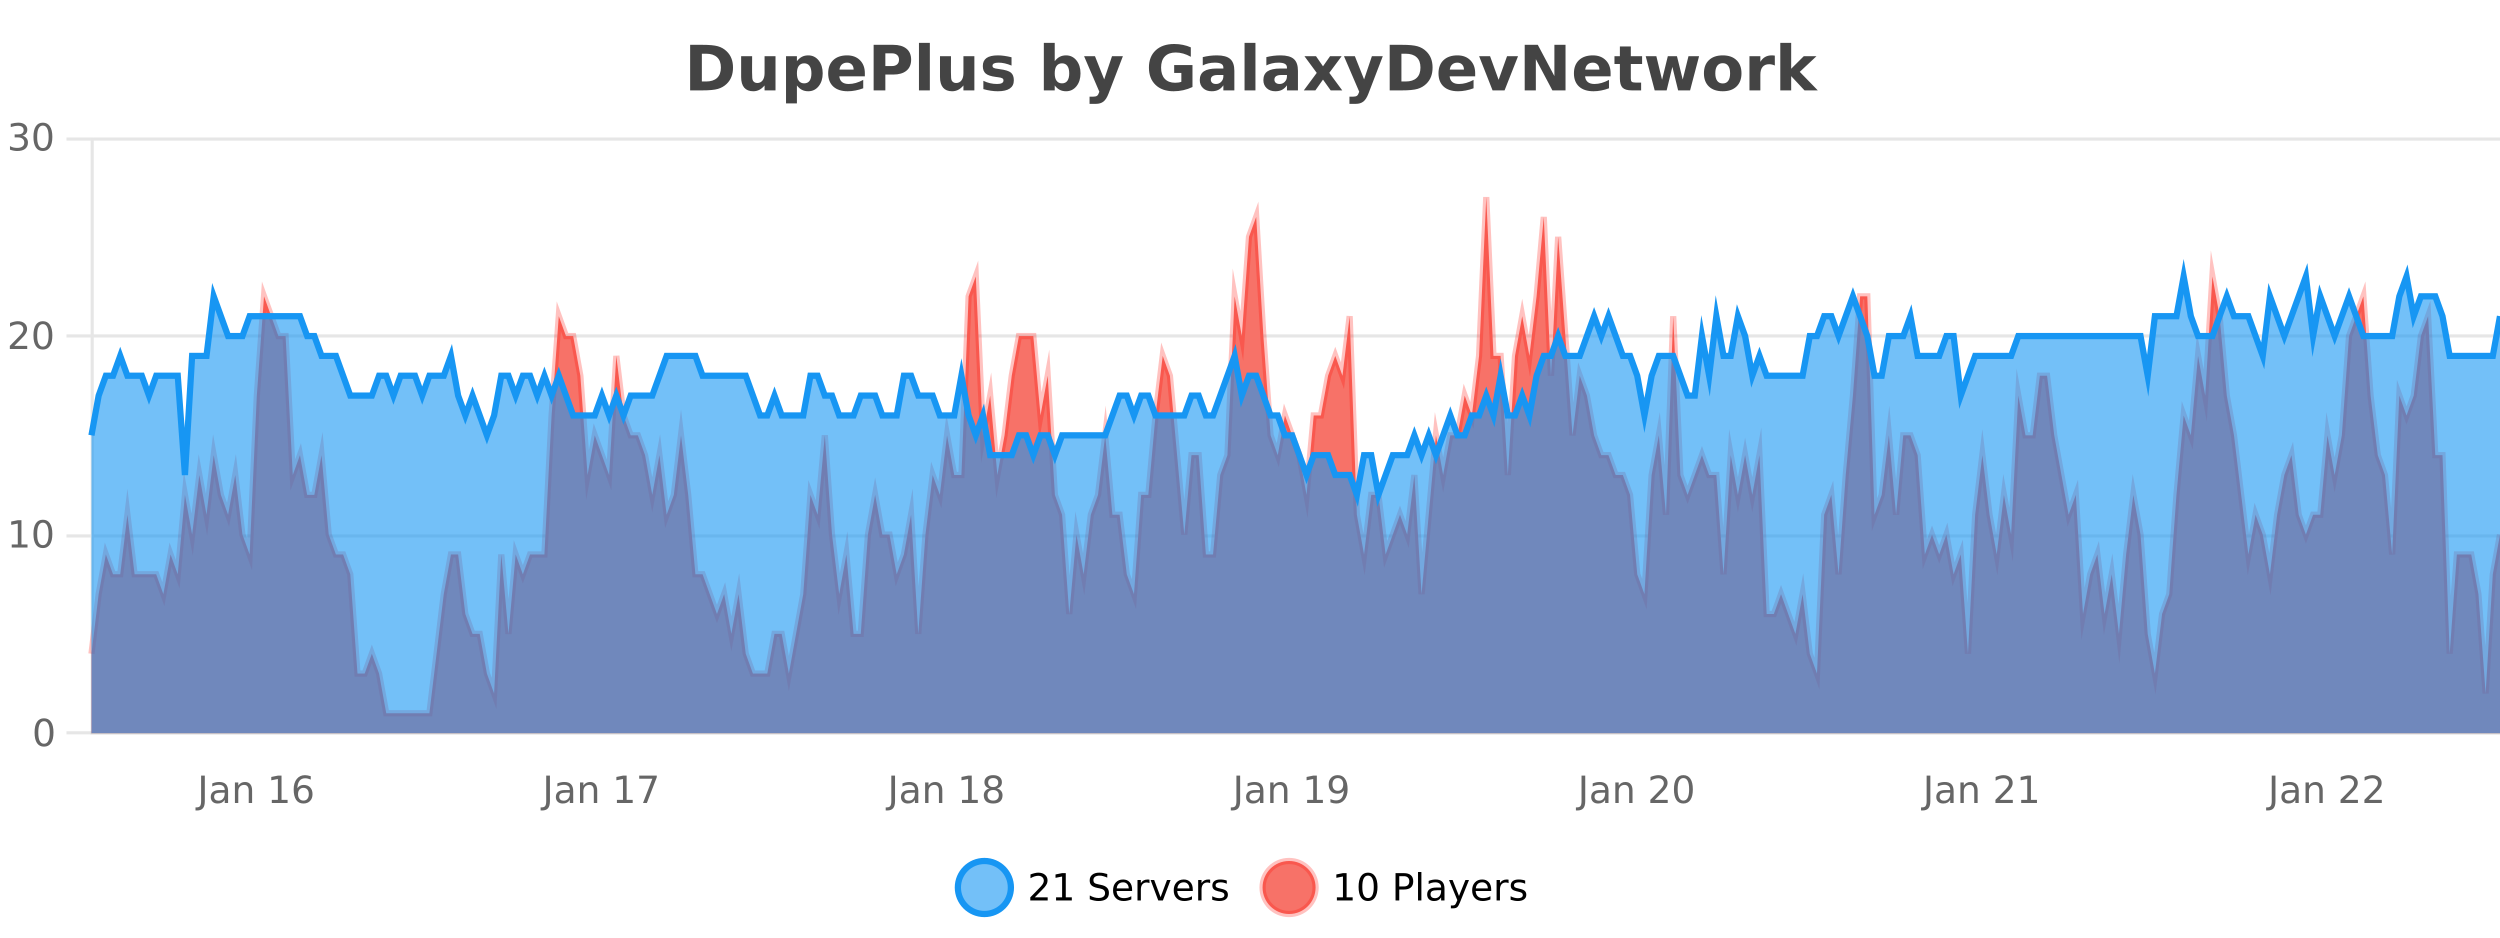
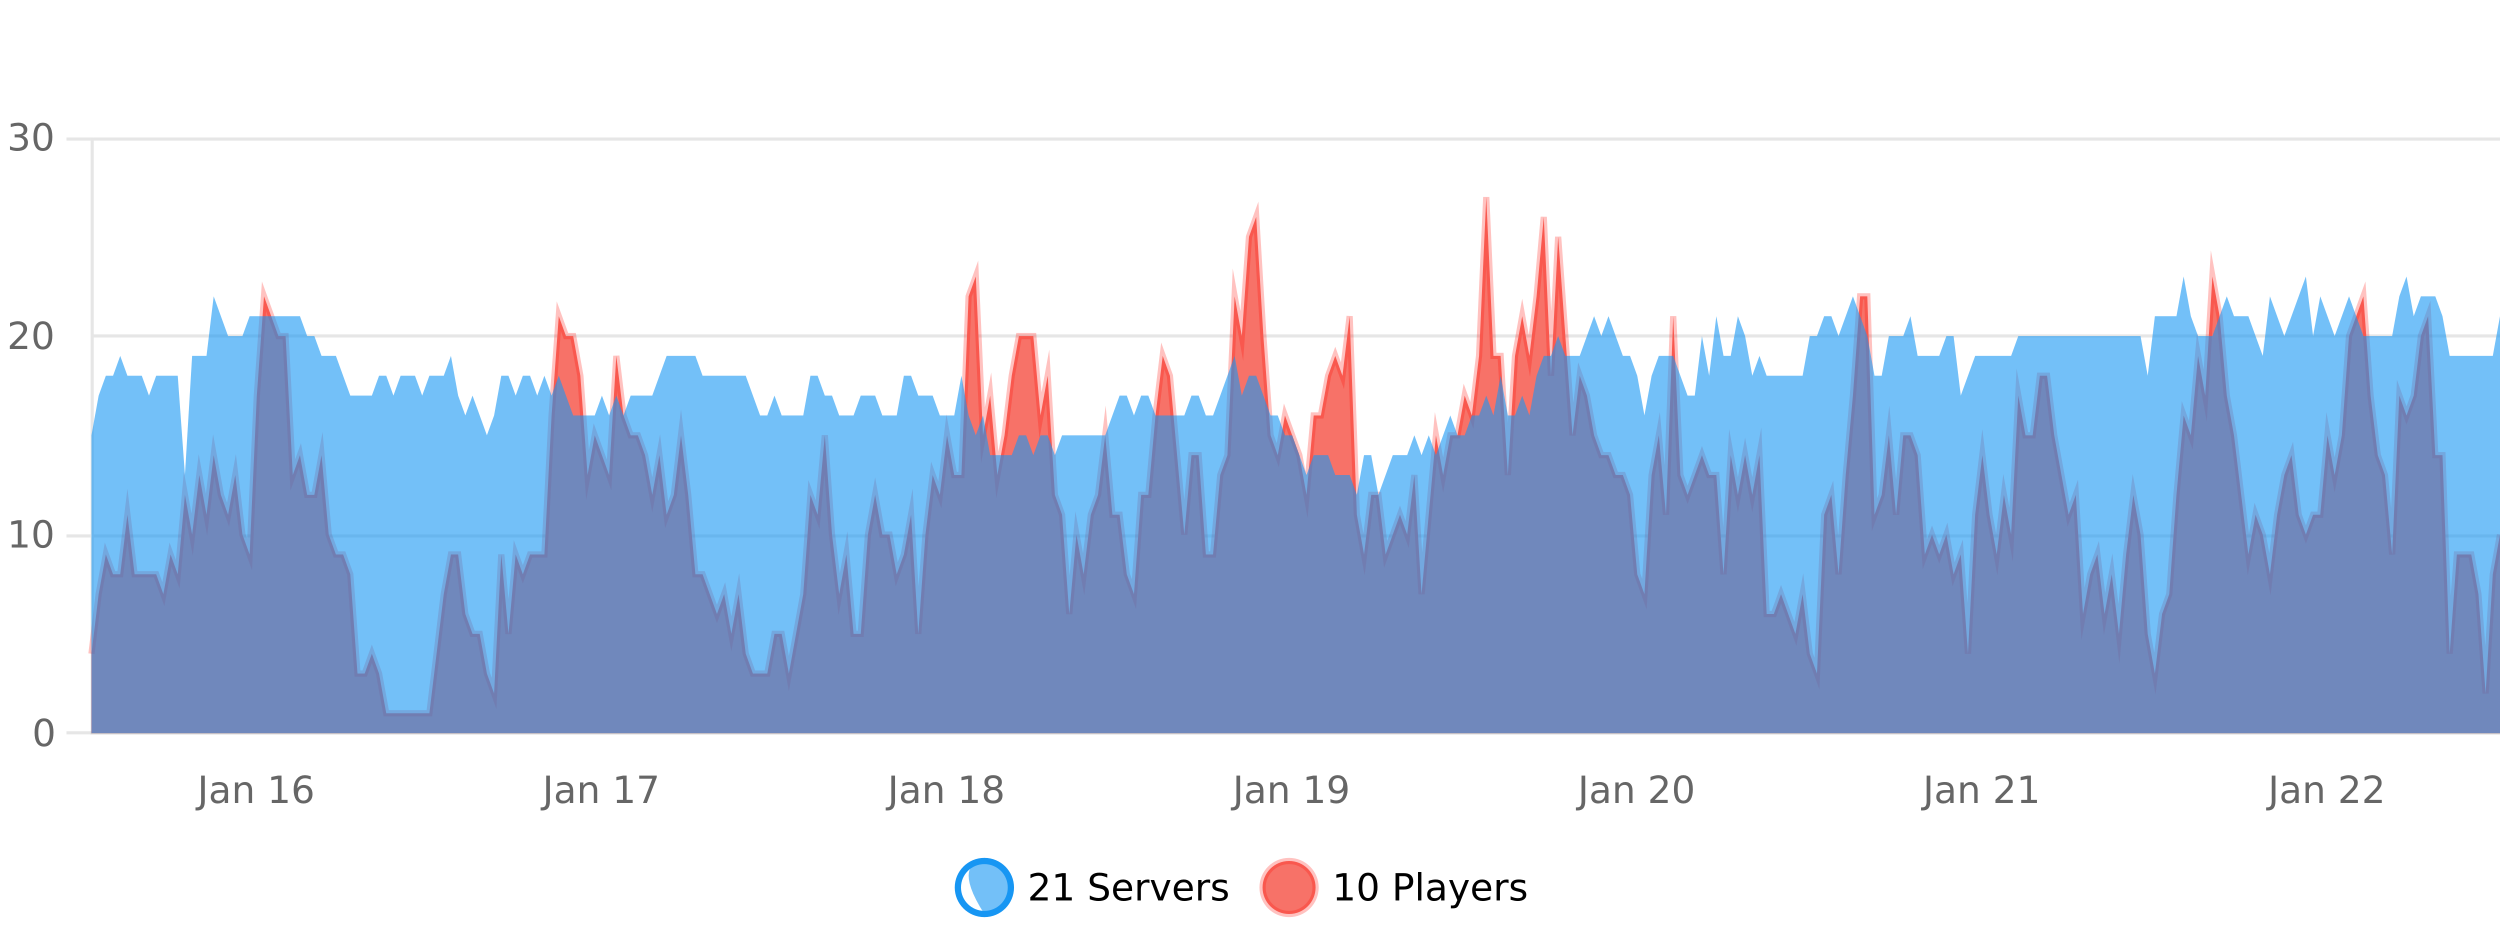
<svg xmlns="http://www.w3.org/2000/svg" width="800pt" height="300pt" viewBox="0 0 800 300" version="1.1">
  <defs>
    <clipPath id="clip1">
      <path d="M 278 263 L 352 263 L 352 300 L 278 300 Z M 278 263 " />
    </clipPath>
    <clipPath id="clip2">
      <path d="M 375 263 L 450 263 L 450 300 L 375 300 Z M 375 263 " />
    </clipPath>
    <clipPath id="clip3">
      <path d="M 29.27 63 L 800 63 L 800 234.602 L 29.27 234.602 Z M 29.27 63 " />
    </clipPath>
    <clipPath id="clip4">
      <path d="M 28.27 43 L 800 43 L 800 235.602 L 28.27 235.602 Z M 28.27 43 " />
    </clipPath>
    <clipPath id="clip5">
      <path d="M 29.27 88 L 800 88 L 800 234.602 L 29.27 234.602 Z M 29.27 88 " />
    </clipPath>
    <clipPath id="clip6">
      <path d="M 28.27 60 L 800 60 L 800 187 L 28.27 187 Z M 28.27 60 " />
    </clipPath>
  </defs>
  <g id="surface444596">
    <rect x="0" y="0" width="800" height="300" style="fill:rgb(100%,100%,100%);fill-opacity:1;stroke:none;" />
    <path style="fill:none;stroke-width:1;stroke-linecap:butt;stroke-linejoin:miter;stroke:rgb(0%,0%,0%);stroke-opacity:0.098;stroke-miterlimit:10;" d="M 30 234.5 L 800 234.5 " />
    <path style="fill:none;stroke-width:1;stroke-linecap:butt;stroke-linejoin:miter;stroke:rgb(0%,0%,0%);stroke-opacity:0.098;stroke-miterlimit:10;" d="M 21.27 234.5 L 29 234.5 " />
    <path style="fill:none;stroke-width:1;stroke-linecap:butt;stroke-linejoin:miter;stroke:rgb(0%,0%,0%);stroke-opacity:0.098;stroke-miterlimit:10;" d="M 30 171.5 L 800 171.5 " />
    <path style="fill:none;stroke-width:1;stroke-linecap:butt;stroke-linejoin:miter;stroke:rgb(0%,0%,0%);stroke-opacity:0.098;stroke-miterlimit:10;" d="M 21.27 171.5 L 29 171.5 " />
    <path style="fill:none;stroke-width:1;stroke-linecap:butt;stroke-linejoin:miter;stroke:rgb(0%,0%,0%);stroke-opacity:0.098;stroke-miterlimit:10;" d="M 30 107.5 L 800 107.5 " />
-     <path style="fill:none;stroke-width:1;stroke-linecap:butt;stroke-linejoin:miter;stroke:rgb(0%,0%,0%);stroke-opacity:0.098;stroke-miterlimit:10;" d="M 21.27 107.5 L 29 107.5 " />
    <path style="fill:none;stroke-width:1;stroke-linecap:butt;stroke-linejoin:miter;stroke:rgb(0%,0%,0%);stroke-opacity:0.098;stroke-miterlimit:10;" d="M 30 44.5 L 800 44.5 " />
    <path style="fill:none;stroke-width:1;stroke-linecap:butt;stroke-linejoin:miter;stroke:rgb(0%,0%,0%);stroke-opacity:0.098;stroke-miterlimit:10;" d="M 21.27 44.5 L 29 44.5 " />
-     <path style=" stroke:none;fill-rule:nonzero;fill:rgb(9.02%,58.824%,95.294%);fill-opacity:0.6;" d="M 323.488 284 C 323.488 288.688 319.688 292.484 315.004 292.484 C 310.316 292.484 306.52 288.688 306.52 284 C 306.52 279.312 310.316 275.516 315.004 275.516 C 319.688 275.516 323.488 279.312 323.488 284 Z M 323.488 284 " />
+     <path style=" stroke:none;fill-rule:nonzero;fill:rgb(9.02%,58.824%,95.294%);fill-opacity:0.6;" d="M 323.488 284 C 323.488 288.688 319.688 292.484 315.004 292.484 C 306.52 279.312 310.316 275.516 315.004 275.516 C 319.688 275.516 323.488 279.312 323.488 284 Z M 323.488 284 " />
    <g clip-path="url(#clip1)" clip-rule="nonzero">
      <path style="fill:none;stroke-width:2;stroke-linecap:butt;stroke-linejoin:miter;stroke:rgb(9.02%,58.824%,95.294%);stroke-opacity:1;stroke-miterlimit:10;" d="M 323.488 284 C 323.488 288.688 319.688 292.484 315.004 292.484 C 310.316 292.484 306.52 288.688 306.52 284 C 306.52 279.312 310.316 275.516 315.004 275.516 C 319.688 275.516 323.488 279.312 323.488 284 Z M 323.488 284 " />
    </g>
    <path style=" stroke:none;fill-rule:nonzero;fill:rgb(0%,0%,0%);fill-opacity:1;" d="M 331.117 287.156 L 335.258 287.156 L 335.258 288.156 L 329.695 288.156 L 329.695 287.156 C 330.141 286.699 330.75 286.078 331.523 285.297 C 332.305 284.508 332.793 283.996 332.992 283.766 C 333.375 283.352 333.641 282.996 333.789 282.703 C 333.945 282.402 334.023 282.109 334.023 281.828 C 334.023 281.359 333.855 280.98 333.523 280.688 C 333.199 280.398 332.777 280.25 332.258 280.25 C 331.883 280.25 331.484 280.312 331.07 280.438 C 330.664 280.562 330.227 280.762 329.758 281.031 L 329.758 279.828 C 330.234 279.641 330.68 279.5 331.086 279.406 C 331.5 279.305 331.883 279.25 332.227 279.25 C 333.133 279.25 333.855 279.48 334.398 279.938 C 334.938 280.387 335.211 280.992 335.211 281.75 C 335.211 282.105 335.141 282.445 335.008 282.766 C 334.871 283.09 334.625 283.469 334.273 283.906 C 334.168 284.023 333.855 284.352 333.336 284.891 C 332.812 285.434 332.074 286.188 331.117 287.156 Z M 337.938 287.156 L 339.875 287.156 L 339.875 280.484 L 337.766 280.906 L 337.766 279.828 L 339.859 279.406 L 341.047 279.406 L 341.047 287.156 L 342.984 287.156 L 342.984 288.156 L 337.938 288.156 Z M 354.324 279.688 L 354.324 280.844 C 353.875 280.637 353.449 280.48 353.043 280.375 C 352.645 280.262 352.266 280.203 351.902 280.203 C 351.254 280.203 350.754 280.328 350.402 280.578 C 350.059 280.828 349.887 281.188 349.887 281.656 C 349.887 282.043 350 282.336 350.23 282.531 C 350.457 282.73 350.902 282.887 351.559 283 L 352.262 283.156 C 353.145 283.324 353.797 283.621 354.215 284.047 C 354.641 284.465 354.855 285.027 354.855 285.734 C 354.855 286.59 354.566 287.234 353.996 287.672 C 353.434 288.109 352.598 288.328 351.496 288.328 C 351.09 288.328 350.652 288.281 350.184 288.188 C 349.715 288.094 349.23 287.953 348.73 287.766 L 348.73 286.547 C 349.207 286.82 349.676 287.023 350.137 287.156 C 350.605 287.293 351.059 287.359 351.496 287.359 C 352.172 287.359 352.691 287.23 353.059 286.969 C 353.434 286.699 353.621 286.32 353.621 285.828 C 353.621 285.402 353.484 285.07 353.215 284.828 C 352.953 284.578 352.52 284.398 351.918 284.281 L 351.199 284.141 C 350.312 283.965 349.672 283.688 349.277 283.312 C 348.891 282.938 348.699 282.418 348.699 281.75 C 348.699 280.969 348.969 280.359 349.512 279.922 C 350.051 279.477 350.801 279.25 351.762 279.25 C 352.176 279.25 352.594 279.289 353.012 279.359 C 353.438 279.434 353.875 279.543 354.324 279.688 Z M 362.27 284.609 L 362.27 285.125 L 357.301 285.125 C 357.352 285.875 357.574 286.445 357.973 286.828 C 358.379 287.215 358.934 287.406 359.645 287.406 C 360.059 287.406 360.461 287.359 360.848 287.266 C 361.242 287.164 361.633 287.008 362.02 286.797 L 362.02 287.828 C 361.621 287.984 361.223 288.105 360.816 288.188 C 360.41 288.281 359.996 288.328 359.582 288.328 C 358.539 288.328 357.711 288.027 357.098 287.422 C 356.48 286.809 356.176 285.98 356.176 284.938 C 356.176 283.867 356.465 283.016 357.051 282.391 C 357.633 281.758 358.414 281.438 359.395 281.438 C 360.277 281.438 360.977 281.727 361.488 282.297 C 362.008 282.859 362.27 283.633 362.27 284.609 Z M 361.191 284.281 C 361.18 283.699 361.012 283.23 360.691 282.875 C 360.367 282.523 359.941 282.344 359.41 282.344 C 358.805 282.344 358.32 282.516 357.957 282.859 C 357.602 283.203 357.398 283.684 357.348 284.297 Z M 367.84 282.594 C 367.715 282.531 367.578 282.484 367.434 282.453 C 367.297 282.414 367.141 282.391 366.965 282.391 C 366.359 282.391 365.891 282.59 365.559 282.984 C 365.234 283.383 365.074 283.953 365.074 284.703 L 365.074 288.156 L 363.996 288.156 L 363.996 281.594 L 365.074 281.594 L 365.074 282.609 C 365.301 282.215 365.598 281.922 365.965 281.734 C 366.328 281.539 366.77 281.438 367.293 281.438 C 367.363 281.438 367.441 281.445 367.527 281.453 C 367.621 281.465 367.719 281.48 367.824 281.5 Z M 368.195 281.594 L 369.336 281.594 L 371.383 287.094 L 373.445 281.594 L 374.586 281.594 L 372.117 288.156 L 370.648 288.156 Z M 381.688 284.609 L 381.688 285.125 L 376.719 285.125 C 376.77 285.875 376.992 286.445 377.391 286.828 C 377.797 287.215 378.352 287.406 379.062 287.406 C 379.477 287.406 379.879 287.359 380.266 287.266 C 380.66 287.164 381.051 287.008 381.438 286.797 L 381.438 287.828 C 381.039 287.984 380.641 288.105 380.234 288.188 C 379.828 288.281 379.414 288.328 379 288.328 C 377.957 288.328 377.129 288.027 376.516 287.422 C 375.898 286.809 375.594 285.98 375.594 284.938 C 375.594 283.867 375.883 283.016 376.469 282.391 C 377.051 281.758 377.832 281.438 378.812 281.438 C 379.695 281.438 380.395 281.727 380.906 282.297 C 381.426 282.859 381.688 283.633 381.688 284.609 Z M 380.609 284.281 C 380.598 283.699 380.43 283.23 380.109 282.875 C 379.785 282.523 379.359 282.344 378.828 282.344 C 378.223 282.344 377.738 282.516 377.375 282.859 C 377.02 283.203 376.816 283.684 376.766 284.297 Z M 387.258 282.594 C 387.133 282.531 386.996 282.484 386.852 282.453 C 386.715 282.414 386.559 282.391 386.383 282.391 C 385.777 282.391 385.309 282.59 384.977 282.984 C 384.652 283.383 384.492 283.953 384.492 284.703 L 384.492 288.156 L 383.414 288.156 L 383.414 281.594 L 384.492 281.594 L 384.492 282.609 C 384.719 282.215 385.016 281.922 385.383 281.734 C 385.746 281.539 386.188 281.438 386.711 281.438 C 386.781 281.438 386.859 281.445 386.945 281.453 C 387.039 281.465 387.137 281.48 387.242 281.5 Z M 392.566 281.781 L 392.566 282.812 C 392.262 282.656 391.945 282.543 391.613 282.469 C 391.289 282.387 390.949 282.344 390.598 282.344 C 390.066 282.344 389.664 282.43 389.395 282.594 C 389.121 282.75 388.988 282.996 388.988 283.328 C 388.988 283.578 389.082 283.777 389.27 283.922 C 389.465 284.059 389.855 284.188 390.441 284.312 L 390.801 284.406 C 391.57 284.562 392.117 284.793 392.441 285.094 C 392.762 285.398 392.926 285.812 392.926 286.344 C 392.926 286.961 392.68 287.445 392.191 287.797 C 391.711 288.152 391.051 288.328 390.207 288.328 C 389.852 288.328 389.48 288.289 389.098 288.219 C 388.723 288.156 388.324 288.059 387.91 287.922 L 387.91 286.797 C 388.305 287.008 388.695 287.164 389.082 287.266 C 389.465 287.371 389.852 287.422 390.238 287.422 C 390.738 287.422 391.121 287.34 391.395 287.172 C 391.676 286.996 391.816 286.746 391.816 286.422 C 391.816 286.133 391.715 285.906 391.52 285.75 C 391.32 285.594 390.887 285.445 390.223 285.297 L 389.848 285.219 C 389.18 285.074 388.695 284.855 388.395 284.562 C 388.102 284.273 387.957 283.875 387.957 283.375 C 387.957 282.75 388.176 282.273 388.613 281.938 C 389.051 281.605 389.668 281.438 390.473 281.438 C 390.867 281.438 391.242 281.469 391.598 281.531 C 391.949 281.586 392.273 281.668 392.566 281.781 Z M 325.004 277.016 " />
    <path style=" stroke:none;fill-rule:nonzero;fill:rgb(96.863%,44.706%,40.784%);fill-opacity:1;" d="M 420.988 284 C 420.988 288.688 417.191 292.484 412.504 292.484 C 407.82 292.484 404.02 288.688 404.02 284 C 404.02 279.312 407.82 275.516 412.504 275.516 C 417.191 275.516 420.988 279.312 420.988 284 Z M 420.988 284 " />
    <g clip-path="url(#clip2)" clip-rule="nonzero">
      <path style="fill:none;stroke-width:2;stroke-linecap:butt;stroke-linejoin:miter;stroke:rgb(100%,4.706%,0%);stroke-opacity:0.247;stroke-miterlimit:10;" d="M 420.988 284 C 420.988 288.688 417.191 292.484 412.504 292.484 C 407.82 292.484 404.02 288.688 404.02 284 C 404.02 279.312 407.82 275.516 412.504 275.516 C 417.191 275.516 420.988 279.312 420.988 284 Z M 420.988 284 " />
    </g>
    <path style=" stroke:none;fill-rule:nonzero;fill:rgb(0%,0%,0%);fill-opacity:1;" d="M 427.805 287.156 L 429.742 287.156 L 429.742 280.484 L 427.633 280.906 L 427.633 279.828 L 429.727 279.406 L 430.914 279.406 L 430.914 287.156 L 432.852 287.156 L 432.852 288.156 L 427.805 288.156 Z M 437.766 280.188 C 437.16 280.188 436.703 280.492 436.391 281.094 C 436.086 281.688 435.938 282.59 435.938 283.797 C 435.938 284.996 436.086 285.898 436.391 286.5 C 436.703 287.094 437.16 287.391 437.766 287.391 C 438.379 287.391 438.836 287.094 439.141 286.5 C 439.453 285.898 439.609 284.996 439.609 283.797 C 439.609 282.59 439.453 281.688 439.141 281.094 C 438.836 280.492 438.379 280.188 437.766 280.188 Z M 437.766 279.25 C 438.742 279.25 439.492 279.641 440.016 280.422 C 440.535 281.195 440.797 282.32 440.797 283.797 C 440.797 285.266 440.535 286.391 440.016 287.172 C 439.492 287.945 438.742 288.328 437.766 288.328 C 436.785 288.328 436.035 287.945 435.516 287.172 C 435.004 286.391 434.75 285.266 434.75 283.797 C 434.75 282.32 435.004 281.195 435.516 280.422 C 436.035 279.641 436.785 279.25 437.766 279.25 Z M 447.762 280.375 L 447.762 283.672 L 449.246 283.672 C 449.797 283.672 450.223 283.531 450.527 283.25 C 450.828 282.961 450.98 282.547 450.98 282.016 C 450.98 281.496 450.828 281.094 450.527 280.812 C 450.223 280.523 449.797 280.375 449.246 280.375 Z M 446.574 279.406 L 449.246 279.406 C 450.234 279.406 450.98 279.633 451.48 280.078 C 451.98 280.516 452.23 281.164 452.23 282.016 C 452.23 282.883 451.98 283.539 451.48 283.984 C 450.98 284.422 450.234 284.641 449.246 284.641 L 447.762 284.641 L 447.762 288.156 L 446.574 288.156 Z M 453.766 279.031 L 454.844 279.031 L 454.844 288.156 L 453.766 288.156 Z M 460.082 284.859 C 459.215 284.859 458.613 284.961 458.27 285.156 C 457.934 285.355 457.77 285.695 457.77 286.172 C 457.77 286.559 457.895 286.867 458.145 287.094 C 458.402 287.312 458.746 287.422 459.176 287.422 C 459.777 287.422 460.258 287.215 460.613 286.797 C 460.977 286.371 461.16 285.805 461.16 285.094 L 461.16 284.859 Z M 462.238 284.406 L 462.238 288.156 L 461.16 288.156 L 461.16 287.156 C 460.91 287.555 460.602 287.852 460.238 288.047 C 459.871 288.234 459.426 288.328 458.895 288.328 C 458.215 288.328 457.68 288.141 457.285 287.766 C 456.887 287.383 456.691 286.875 456.691 286.25 C 456.691 285.512 456.934 284.953 457.426 284.578 C 457.926 284.203 458.664 284.016 459.645 284.016 L 461.16 284.016 L 461.16 283.906 C 461.16 283.406 460.992 283.023 460.66 282.75 C 460.336 282.48 459.883 282.344 459.301 282.344 C 458.926 282.344 458.555 282.391 458.191 282.484 C 457.836 282.578 457.496 282.715 457.176 282.891 L 457.176 281.891 C 457.57 281.734 457.949 281.621 458.316 281.547 C 458.691 281.477 459.055 281.438 459.41 281.438 C 460.355 281.438 461.066 281.684 461.535 282.172 C 462.004 282.664 462.238 283.406 462.238 284.406 Z M 467.188 288.766 C 466.883 289.547 466.586 290.055 466.297 290.297 C 466.004 290.535 465.617 290.656 465.141 290.656 L 464.281 290.656 L 464.281 289.75 L 464.906 289.75 C 465.207 289.75 465.438 289.676 465.594 289.531 C 465.758 289.395 465.941 289.066 466.141 288.547 L 466.344 288.047 L 463.688 281.594 L 464.828 281.594 L 466.875 286.719 L 468.938 281.594 L 470.078 281.594 Z M 477.18 284.609 L 477.18 285.125 L 472.211 285.125 C 472.262 285.875 472.484 286.445 472.883 286.828 C 473.289 287.215 473.844 287.406 474.555 287.406 C 474.969 287.406 475.371 287.359 475.758 287.266 C 476.152 287.164 476.543 287.008 476.93 286.797 L 476.93 287.828 C 476.531 287.984 476.133 288.105 475.727 288.188 C 475.32 288.281 474.906 288.328 474.492 288.328 C 473.449 288.328 472.621 288.027 472.008 287.422 C 471.391 286.809 471.086 285.98 471.086 284.938 C 471.086 283.867 471.375 283.016 471.961 282.391 C 472.543 281.758 473.324 281.438 474.305 281.438 C 475.188 281.438 475.887 281.727 476.398 282.297 C 476.918 282.859 477.18 283.633 477.18 284.609 Z M 476.102 284.281 C 476.09 283.699 475.922 283.23 475.602 282.875 C 475.277 282.523 474.852 282.344 474.32 282.344 C 473.715 282.344 473.23 282.516 472.867 282.859 C 472.512 283.203 472.309 283.684 472.258 284.297 Z M 482.75 282.594 C 482.625 282.531 482.488 282.484 482.344 282.453 C 482.207 282.414 482.051 282.391 481.875 282.391 C 481.27 282.391 480.801 282.59 480.469 282.984 C 480.145 283.383 479.984 283.953 479.984 284.703 L 479.984 288.156 L 478.906 288.156 L 478.906 281.594 L 479.984 281.594 L 479.984 282.609 C 480.211 282.215 480.508 281.922 480.875 281.734 C 481.238 281.539 481.68 281.438 482.203 281.438 C 482.273 281.438 482.352 281.445 482.438 281.453 C 482.531 281.465 482.629 281.48 482.734 281.5 Z M 488.055 281.781 L 488.055 282.812 C 487.75 282.656 487.434 282.543 487.102 282.469 C 486.777 282.387 486.438 282.344 486.086 282.344 C 485.555 282.344 485.152 282.43 484.883 282.594 C 484.609 282.75 484.477 282.996 484.477 283.328 C 484.477 283.578 484.57 283.777 484.758 283.922 C 484.953 284.059 485.344 284.188 485.93 284.312 L 486.289 284.406 C 487.059 284.562 487.605 284.793 487.93 285.094 C 488.25 285.398 488.414 285.812 488.414 286.344 C 488.414 286.961 488.168 287.445 487.68 287.797 C 487.199 288.152 486.539 288.328 485.695 288.328 C 485.34 288.328 484.969 288.289 484.586 288.219 C 484.211 288.156 483.812 288.059 483.398 287.922 L 483.398 286.797 C 483.793 287.008 484.184 287.164 484.57 287.266 C 484.953 287.371 485.34 287.422 485.727 287.422 C 486.227 287.422 486.609 287.34 486.883 287.172 C 487.164 286.996 487.305 286.746 487.305 286.422 C 487.305 286.133 487.203 285.906 487.008 285.75 C 486.809 285.594 486.375 285.445 485.711 285.297 L 485.336 285.219 C 484.668 285.074 484.184 284.855 483.883 284.562 C 483.59 284.273 483.445 283.875 483.445 283.375 C 483.445 282.75 483.664 282.273 484.102 281.938 C 484.539 281.605 485.156 281.438 485.961 281.438 C 486.355 281.438 486.73 281.469 487.086 281.531 C 487.438 281.586 487.762 281.668 488.055 281.781 Z M 422.504 277.016 " />
-     <path style=" stroke:none;fill-rule:nonzero;fill:rgb(26.667%,26.667%,26.667%);fill-opacity:1;" d="M 224.594 17.188 L 224.594 26.078 L 225.938 26.078 C 227.477 26.078 228.656 25.699 229.469 24.938 C 230.281 24.18 230.688 23.07 230.688 21.609 C 230.688 20.172 230.281 19.078 229.469 18.328 C 228.664 17.57 227.488 17.188 225.938 17.188 Z M 220.844 14.344 L 224.797 14.344 C 227.016 14.344 228.664 14.5 229.75 14.812 C 230.832 15.125 231.758 15.664 232.531 16.422 C 233.219 17.078 233.727 17.84 234.062 18.703 C 234.395 19.559 234.562 20.527 234.562 21.609 C 234.562 22.715 234.395 23.699 234.062 24.562 C 233.727 25.43 233.219 26.188 232.531 26.844 C 231.75 27.594 230.812 28.133 229.719 28.453 C 228.625 28.766 226.984 28.922 224.797 28.922 L 220.844 28.922 Z M 237.164 24.656 L 237.164 17.984 L 240.68 17.984 L 240.68 19.078 C 240.68 19.672 240.672 20.418 240.664 21.312 C 240.664 22.211 240.664 22.805 240.664 23.094 C 240.664 23.98 240.684 24.617 240.727 25 C 240.777 25.387 240.855 25.668 240.961 25.844 C 241.105 26.074 241.293 26.25 241.523 26.375 C 241.75 26.5 242.016 26.562 242.32 26.562 C 243.047 26.562 243.621 26.281 244.039 25.719 C 244.453 25.156 244.664 24.383 244.664 23.391 L 244.664 17.984 L 248.164 17.984 L 248.164 28.922 L 244.664 28.922 L 244.664 27.344 C 244.133 27.98 243.57 28.449 242.977 28.75 C 242.391 29.051 241.746 29.203 241.039 29.203 C 239.777 29.203 238.812 28.82 238.148 28.047 C 237.492 27.266 237.164 26.137 237.164 24.656 Z M 255.012 27.344 L 255.012 33.078 L 251.527 33.078 L 251.527 17.984 L 255.012 17.984 L 255.012 19.578 C 255.5 18.945 256.035 18.477 256.621 18.172 C 257.203 17.871 257.875 17.719 258.637 17.719 C 259.988 17.719 261.098 18.258 261.965 19.328 C 262.828 20.402 263.262 21.781 263.262 23.469 C 263.262 25.148 262.828 26.523 261.965 27.594 C 261.098 28.668 259.988 29.203 258.637 29.203 C 257.875 29.203 257.203 29.051 256.621 28.75 C 256.035 28.449 255.5 27.98 255.012 27.344 Z M 257.34 20.266 C 256.59 20.266 256.012 20.543 255.605 21.094 C 255.207 21.637 255.012 22.43 255.012 23.469 C 255.012 24.5 255.207 25.293 255.605 25.844 C 256.012 26.398 256.59 26.672 257.34 26.672 C 258.09 26.672 258.66 26.402 259.059 25.859 C 259.453 25.309 259.652 24.512 259.652 23.469 C 259.652 22.43 259.453 21.637 259.059 21.094 C 258.66 20.543 258.09 20.266 257.34 20.266 Z M 276.75 23.422 L 276.75 24.422 L 268.578 24.422 C 268.66 25.246 268.957 25.859 269.469 26.266 C 269.977 26.672 270.688 26.875 271.594 26.875 C 272.332 26.875 273.086 26.766 273.859 26.547 C 274.629 26.328 275.422 26 276.234 25.562 L 276.234 28.25 C 275.41 28.562 274.582 28.797 273.75 28.953 C 272.926 29.117 272.102 29.203 271.281 29.203 C 269.301 29.203 267.758 28.703 266.656 27.703 C 265.562 26.695 265.016 25.281 265.016 23.469 C 265.016 21.68 265.551 20.273 266.625 19.25 C 267.707 18.23 269.191 17.719 271.078 17.719 C 272.797 17.719 274.172 18.242 275.203 19.281 C 276.234 20.312 276.75 21.695 276.75 23.422 Z M 273.156 22.266 C 273.156 21.602 272.961 21.062 272.578 20.656 C 272.191 20.25 271.688 20.047 271.062 20.047 C 270.383 20.047 269.832 20.242 269.406 20.625 C 268.988 21 268.727 21.547 268.625 22.266 Z M 279.562 14.344 L 285.797 14.344 C 287.648 14.344 289.07 14.758 290.062 15.578 C 291.062 16.402 291.562 17.574 291.562 19.094 C 291.562 20.625 291.062 21.805 290.062 22.625 C 289.07 23.449 287.648 23.859 285.797 23.859 L 283.312 23.859 L 283.312 28.922 L 279.562 28.922 Z M 283.312 17.062 L 283.312 21.141 L 285.391 21.141 C 286.117 21.141 286.68 20.965 287.078 20.609 C 287.484 20.258 287.688 19.75 287.688 19.094 C 287.688 18.449 287.484 17.949 287.078 17.594 C 286.68 17.242 286.117 17.062 285.391 17.062 Z M 294.066 13.719 L 297.551 13.719 L 297.551 28.922 L 294.066 28.922 Z M 300.797 24.656 L 300.797 17.984 L 304.312 17.984 L 304.312 19.078 C 304.312 19.672 304.305 20.418 304.297 21.312 C 304.297 22.211 304.297 22.805 304.297 23.094 C 304.297 23.98 304.316 24.617 304.359 25 C 304.41 25.387 304.488 25.668 304.594 25.844 C 304.738 26.074 304.926 26.25 305.156 26.375 C 305.383 26.5 305.648 26.562 305.953 26.562 C 306.68 26.562 307.254 26.281 307.672 25.719 C 308.086 25.156 308.297 24.383 308.297 23.391 L 308.297 17.984 L 311.797 17.984 L 311.797 28.922 L 308.297 28.922 L 308.297 27.344 C 307.766 27.98 307.203 28.449 306.609 28.75 C 306.023 29.051 305.379 29.203 304.672 29.203 C 303.41 29.203 302.445 28.82 301.781 28.047 C 301.125 27.266 300.797 26.137 300.797 24.656 Z M 323.691 18.328 L 323.691 20.984 C 322.949 20.672 322.23 20.438 321.535 20.281 C 320.836 20.125 320.176 20.047 319.551 20.047 C 318.895 20.047 318.402 20.133 318.082 20.297 C 317.758 20.465 317.598 20.719 317.598 21.062 C 317.598 21.344 317.715 21.559 317.957 21.703 C 318.207 21.852 318.645 21.961 319.27 22.031 L 319.895 22.125 C 321.684 22.355 322.887 22.73 323.504 23.25 C 324.117 23.773 324.426 24.59 324.426 25.703 C 324.426 26.871 323.992 27.746 323.129 28.328 C 322.273 28.914 320.996 29.203 319.301 29.203 C 318.57 29.203 317.82 29.145 317.051 29.031 C 316.277 28.918 315.488 28.746 314.676 28.516 L 314.676 25.859 C 315.371 26.203 316.086 26.461 316.816 26.625 C 317.543 26.793 318.289 26.875 319.051 26.875 C 319.738 26.875 320.254 26.781 320.598 26.594 C 320.941 26.406 321.113 26.125 321.113 25.75 C 321.113 25.438 320.992 25.211 320.754 25.062 C 320.512 24.906 320.039 24.789 319.332 24.703 L 318.723 24.625 C 317.16 24.43 316.066 24.07 315.441 23.547 C 314.816 23.016 314.504 22.215 314.504 21.141 C 314.504 19.984 314.898 19.125 315.691 18.562 C 316.492 18 317.711 17.719 319.348 17.719 C 319.992 17.719 320.668 17.773 321.379 17.875 C 322.086 17.969 322.855 18.121 323.691 18.328 Z M 339.84 26.672 C 340.59 26.672 341.16 26.402 341.559 25.859 C 341.953 25.309 342.152 24.512 342.152 23.469 C 342.152 22.43 341.953 21.637 341.559 21.094 C 341.16 20.543 340.59 20.266 339.84 20.266 C 339.09 20.266 338.512 20.543 338.105 21.094 C 337.707 21.637 337.512 22.43 337.512 23.469 C 337.512 24.5 337.707 25.293 338.105 25.844 C 338.512 26.398 339.09 26.672 339.84 26.672 Z M 337.512 19.578 C 338 18.945 338.535 18.477 339.121 18.172 C 339.703 17.871 340.375 17.719 341.137 17.719 C 342.488 17.719 343.598 18.258 344.465 19.328 C 345.328 20.402 345.762 21.781 345.762 23.469 C 345.762 25.148 345.328 26.523 344.465 27.594 C 343.598 28.668 342.488 29.203 341.137 29.203 C 340.375 29.203 339.703 29.051 339.121 28.75 C 338.535 28.449 338 27.98 337.512 27.344 L 337.512 28.922 L 334.027 28.922 L 334.027 13.719 L 337.512 13.719 Z M 346.906 17.984 L 350.391 17.984 L 353.344 25.406 L 355.844 17.984 L 359.328 17.984 L 354.734 29.953 C 354.273 31.172 353.734 32.02 353.109 32.5 C 352.492 32.988 351.688 33.234 350.688 33.234 L 348.656 33.234 L 348.656 30.938 L 349.75 30.938 C 350.344 30.938 350.773 30.844 351.047 30.656 C 351.316 30.469 351.523 30.129 351.672 29.641 L 351.781 29.344 Z M 381.594 27.844 C 380.656 28.293 379.68 28.633 378.672 28.859 C 377.672 29.086 376.629 29.203 375.547 29.203 C 373.117 29.203 371.195 28.527 369.781 27.172 C 368.363 25.809 367.656 23.965 367.656 21.641 C 367.656 19.297 368.375 17.453 369.812 16.109 C 371.258 14.758 373.242 14.078 375.766 14.078 C 376.734 14.078 377.66 14.172 378.547 14.359 C 379.43 14.539 380.27 14.805 381.062 15.156 L 381.062 18.172 C 380.25 17.715 379.438 17.371 378.625 17.141 C 377.82 16.914 377.02 16.797 376.219 16.797 C 374.719 16.797 373.562 17.219 372.75 18.062 C 371.945 18.898 371.547 20.09 371.547 21.641 C 371.547 23.184 371.938 24.375 372.719 25.219 C 373.5 26.062 374.609 26.484 376.047 26.484 C 376.43 26.484 376.789 26.461 377.125 26.406 C 377.469 26.355 377.77 26.277 378.031 26.172 L 378.031 23.344 L 375.734 23.344 L 375.734 20.828 L 381.594 20.828 Z M 389.648 24 C 388.918 24 388.371 24.125 388.008 24.375 C 387.641 24.617 387.461 24.98 387.461 25.469 C 387.461 25.906 387.605 26.25 387.898 26.5 C 388.199 26.75 388.609 26.875 389.133 26.875 C 389.789 26.875 390.34 26.641 390.789 26.172 C 391.246 25.703 391.477 25.117 391.477 24.406 L 391.477 24 Z M 394.992 22.688 L 394.992 28.922 L 391.477 28.922 L 391.477 27.297 C 391.008 27.965 390.477 28.449 389.883 28.75 C 389.297 29.051 388.586 29.203 387.742 29.203 C 386.617 29.203 385.699 28.875 384.992 28.219 C 384.281 27.555 383.93 26.695 383.93 25.641 C 383.93 24.359 384.367 23.422 385.242 22.828 C 386.125 22.227 387.516 21.922 389.414 21.922 L 391.477 21.922 L 391.477 21.641 C 391.477 21.09 391.258 20.688 390.82 20.438 C 390.383 20.18 389.699 20.047 388.773 20.047 C 388.023 20.047 387.324 20.125 386.68 20.281 C 386.031 20.43 385.434 20.648 384.883 20.938 L 384.883 18.281 C 385.633 18.094 386.383 17.953 387.133 17.859 C 387.891 17.766 388.652 17.719 389.414 17.719 C 391.383 17.719 392.805 18.109 393.68 18.891 C 394.555 19.664 394.992 20.93 394.992 22.688 Z M 398.258 13.719 L 401.742 13.719 L 401.742 28.922 L 398.258 28.922 Z M 410 24 C 409.27 24 408.723 24.125 408.359 24.375 C 407.992 24.617 407.812 24.98 407.812 25.469 C 407.812 25.906 407.957 26.25 408.25 26.5 C 408.551 26.75 408.961 26.875 409.484 26.875 C 410.141 26.875 410.691 26.641 411.141 26.172 C 411.598 25.703 411.828 25.117 411.828 24.406 L 411.828 24 Z M 415.344 22.688 L 415.344 28.922 L 411.828 28.922 L 411.828 27.297 C 411.359 27.965 410.828 28.449 410.234 28.75 C 409.648 29.051 408.938 29.203 408.094 29.203 C 406.969 29.203 406.051 28.875 405.344 28.219 C 404.633 27.555 404.281 26.695 404.281 25.641 C 404.281 24.359 404.719 23.422 405.594 22.828 C 406.477 22.227 407.867 21.922 409.766 21.922 L 411.828 21.922 L 411.828 21.641 C 411.828 21.09 411.609 20.688 411.172 20.438 C 410.734 20.18 410.051 20.047 409.125 20.047 C 408.375 20.047 407.676 20.125 407.031 20.281 C 406.383 20.43 405.785 20.648 405.234 20.938 L 405.234 18.281 C 405.984 18.094 406.734 17.953 407.484 17.859 C 408.242 17.766 409.004 17.719 409.766 17.719 C 411.734 17.719 413.156 18.109 414.031 18.891 C 414.906 19.664 415.344 20.93 415.344 22.688 Z M 421.359 23.328 L 417.422 17.984 L 421.125 17.984 L 423.359 21.219 L 425.625 17.984 L 429.328 17.984 L 425.375 23.312 L 429.516 28.922 L 425.812 28.922 L 423.359 25.469 L 420.922 28.922 L 417.219 28.922 Z M 430.07 17.984 L 433.555 17.984 L 436.508 25.406 L 439.008 17.984 L 442.492 17.984 L 437.898 29.953 C 437.438 31.172 436.898 32.02 436.273 32.5 C 435.656 32.988 434.852 33.234 433.852 33.234 L 431.82 33.234 L 431.82 30.938 L 432.914 30.938 C 433.508 30.938 433.938 30.844 434.211 30.656 C 434.48 30.469 434.688 30.129 434.836 29.641 L 434.945 29.344 Z M 448.453 17.188 L 448.453 26.078 L 449.797 26.078 C 451.336 26.078 452.516 25.699 453.328 24.938 C 454.141 24.18 454.547 23.07 454.547 21.609 C 454.547 20.172 454.141 19.078 453.328 18.328 C 452.523 17.57 451.348 17.188 449.797 17.188 Z M 444.703 14.344 L 448.656 14.344 C 450.875 14.344 452.523 14.5 453.609 14.812 C 454.691 15.125 455.617 15.664 456.391 16.422 C 457.078 17.078 457.586 17.84 457.922 18.703 C 458.254 19.559 458.422 20.527 458.422 21.609 C 458.422 22.715 458.254 23.699 457.922 24.562 C 457.586 25.43 457.078 26.188 456.391 26.844 C 455.609 27.594 454.672 28.133 453.578 28.453 C 452.484 28.766 450.844 28.922 448.656 28.922 L 444.703 28.922 Z M 472.055 23.422 L 472.055 24.422 L 463.883 24.422 C 463.965 25.246 464.262 25.859 464.773 26.266 C 465.281 26.672 465.992 26.875 466.898 26.875 C 467.637 26.875 468.391 26.766 469.164 26.547 C 469.934 26.328 470.727 26 471.539 25.562 L 471.539 28.25 C 470.715 28.562 469.887 28.797 469.055 28.953 C 468.23 29.117 467.406 29.203 466.586 29.203 C 464.605 29.203 463.062 28.703 461.961 27.703 C 460.867 26.695 460.32 25.281 460.32 23.469 C 460.32 21.68 460.855 20.273 461.93 19.25 C 463.012 18.23 464.496 17.719 466.383 17.719 C 468.102 17.719 469.477 18.242 470.508 19.281 C 471.539 20.312 472.055 21.695 472.055 23.422 Z M 468.461 22.266 C 468.461 21.602 468.266 21.062 467.883 20.656 C 467.496 20.25 466.992 20.047 466.367 20.047 C 465.688 20.047 465.137 20.242 464.711 20.625 C 464.293 21 464.031 21.547 463.93 22.266 Z M 473.32 17.984 L 476.82 17.984 L 479.555 25.547 L 482.258 17.984 L 485.773 17.984 L 481.461 28.922 L 477.617 28.922 Z M 487.906 14.344 L 492.094 14.344 L 497.406 24.344 L 497.406 14.344 L 500.969 14.344 L 500.969 28.922 L 496.766 28.922 L 491.469 18.922 L 491.469 28.922 L 487.906 28.922 Z M 515.391 23.422 L 515.391 24.422 L 507.219 24.422 C 507.301 25.246 507.598 25.859 508.109 26.266 C 508.617 26.672 509.328 26.875 510.234 26.875 C 510.973 26.875 511.727 26.766 512.5 26.547 C 513.27 26.328 514.062 26 514.875 25.562 L 514.875 28.25 C 514.051 28.562 513.223 28.797 512.391 28.953 C 511.566 29.117 510.742 29.203 509.922 29.203 C 507.941 29.203 506.398 28.703 505.297 27.703 C 504.203 26.695 503.656 25.281 503.656 23.469 C 503.656 21.68 504.191 20.273 505.266 19.25 C 506.348 18.23 507.832 17.719 509.719 17.719 C 511.438 17.719 512.812 18.242 513.844 19.281 C 514.875 20.312 515.391 21.695 515.391 23.422 Z M 511.797 22.266 C 511.797 21.602 511.602 21.062 511.219 20.656 C 510.832 20.25 510.328 20.047 509.703 20.047 C 509.023 20.047 508.473 20.242 508.047 20.625 C 507.629 21 507.367 21.547 507.266 22.266 Z M 521.863 14.875 L 521.863 17.984 L 525.473 17.984 L 525.473 20.484 L 521.863 20.484 L 521.863 25.125 C 521.863 25.637 521.961 25.98 522.16 26.156 C 522.367 26.336 522.77 26.422 523.363 26.422 L 525.16 26.422 L 525.16 28.922 L 522.16 28.922 C 520.785 28.922 519.805 28.637 519.223 28.062 C 518.648 27.48 518.363 26.5 518.363 25.125 L 518.363 20.484 L 516.629 20.484 L 516.629 17.984 L 518.363 17.984 L 518.363 14.875 Z M 526.625 17.984 L 530.031 17.984 L 531.859 25.516 L 533.703 17.984 L 536.625 17.984 L 538.469 25.438 L 540.312 17.984 L 543.703 17.984 L 540.828 28.922 L 537 28.922 L 535.156 21.406 L 533.328 28.922 L 529.5 28.922 Z M 551.289 20.219 C 550.508 20.219 549.914 20.5 549.508 21.062 C 549.102 21.617 548.898 22.418 548.898 23.469 C 548.898 24.512 549.102 25.312 549.508 25.875 C 549.914 26.43 550.508 26.703 551.289 26.703 C 552.047 26.703 552.625 26.43 553.023 25.875 C 553.43 25.312 553.633 24.512 553.633 23.469 C 553.633 22.418 553.43 21.617 553.023 21.062 C 552.625 20.5 552.047 20.219 551.289 20.219 Z M 551.289 17.719 C 553.164 17.719 554.625 18.23 555.68 19.25 C 556.742 20.262 557.273 21.668 557.273 23.469 C 557.273 25.262 556.742 26.668 555.68 27.688 C 554.625 28.699 553.164 29.203 551.289 29.203 C 549.391 29.203 547.914 28.699 546.852 27.688 C 545.789 26.668 545.258 25.262 545.258 23.469 C 545.258 21.668 545.789 20.262 546.852 19.25 C 547.914 18.23 549.391 17.719 551.289 17.719 Z M 567.953 20.969 C 567.641 20.824 567.332 20.719 567.031 20.656 C 566.727 20.586 566.426 20.547 566.125 20.547 C 565.219 20.547 564.52 20.836 564.031 21.406 C 563.551 21.98 563.312 22.805 563.312 23.875 L 563.312 28.922 L 559.828 28.922 L 559.828 17.984 L 563.312 17.984 L 563.312 19.781 C 563.758 19.062 564.273 18.543 564.859 18.219 C 565.441 17.887 566.141 17.719 566.953 17.719 C 567.078 17.719 567.207 17.727 567.344 17.734 C 567.477 17.746 567.676 17.766 567.938 17.797 Z M 569.691 13.719 L 573.176 13.719 L 573.176 22 L 577.207 17.984 L 581.27 17.984 L 575.926 23 L 581.691 28.922 L 577.441 28.922 L 573.176 24.359 L 573.176 28.922 L 569.691 28.922 Z M 219 10.359 " />
    <path style="fill:none;stroke-width:1;stroke-linecap:butt;stroke-linejoin:miter;stroke:rgb(0%,0%,0%);stroke-opacity:0.098;stroke-miterlimit:10;" d="M 29 234.5 L 801 234.5 " />
    <path style=" stroke:none;fill-rule:nonzero;fill:rgb(40%,40%,40%);fill-opacity:1;" d="M 64.355 248.203 L 65.543 248.203 L 65.543 256.344 C 65.543 257.395 65.34 258.16 64.934 258.641 C 64.535 259.117 63.895 259.359 63.012 259.359 L 62.559 259.359 L 62.559 258.359 L 62.934 258.359 C 63.453 258.359 63.816 258.211 64.027 257.922 C 64.246 257.629 64.355 257.102 64.355 256.344 Z M 70.832 253.656 C 69.965 253.656 69.363 253.758 69.02 253.953 C 68.684 254.152 68.52 254.492 68.52 254.969 C 68.52 255.355 68.645 255.664 68.895 255.891 C 69.152 256.109 69.496 256.219 69.926 256.219 C 70.527 256.219 71.008 256.012 71.363 255.594 C 71.727 255.168 71.91 254.602 71.91 253.891 L 71.91 253.656 Z M 72.988 253.203 L 72.988 256.953 L 71.91 256.953 L 71.91 255.953 C 71.66 256.352 71.352 256.648 70.988 256.844 C 70.621 257.031 70.176 257.125 69.645 257.125 C 68.965 257.125 68.43 256.938 68.035 256.562 C 67.637 256.18 67.441 255.672 67.441 255.047 C 67.441 254.309 67.684 253.75 68.176 253.375 C 68.676 253 69.414 252.812 70.395 252.812 L 71.91 252.812 L 71.91 252.703 C 71.91 252.203 71.742 251.82 71.41 251.547 C 71.086 251.277 70.633 251.141 70.051 251.141 C 69.676 251.141 69.305 251.188 68.941 251.281 C 68.586 251.375 68.246 251.512 67.926 251.688 L 67.926 250.688 C 68.32 250.531 68.699 250.418 69.066 250.344 C 69.441 250.273 69.805 250.234 70.16 250.234 C 71.105 250.234 71.816 250.48 72.285 250.969 C 72.754 251.461 72.988 252.203 72.988 253.203 Z M 80.672 252.984 L 80.672 256.953 L 79.594 256.953 L 79.594 253.031 C 79.594 252.406 79.469 251.945 79.219 251.641 C 78.977 251.328 78.617 251.172 78.141 251.172 C 77.555 251.172 77.094 251.359 76.75 251.734 C 76.414 252.102 76.25 252.605 76.25 253.25 L 76.25 256.953 L 75.172 256.953 L 75.172 250.391 L 76.25 250.391 L 76.25 251.406 C 76.508 251.012 76.812 250.719 77.156 250.531 C 77.508 250.336 77.914 250.234 78.375 250.234 C 79.125 250.234 79.691 250.469 80.078 250.938 C 80.473 251.398 80.672 252.078 80.672 252.984 Z M 86.98 255.953 L 88.918 255.953 L 88.918 249.281 L 86.809 249.703 L 86.809 248.625 L 88.902 248.203 L 90.09 248.203 L 90.09 255.953 L 92.027 255.953 L 92.027 256.953 L 86.98 256.953 Z M 97.102 252.109 C 96.57 252.109 96.148 252.293 95.836 252.656 C 95.523 253.023 95.367 253.516 95.367 254.141 C 95.367 254.777 95.523 255.277 95.836 255.641 C 96.148 256.008 96.57 256.188 97.102 256.188 C 97.633 256.188 98.047 256.008 98.352 255.641 C 98.664 255.277 98.82 254.777 98.82 254.141 C 98.82 253.516 98.664 253.023 98.352 252.656 C 98.047 252.293 97.633 252.109 97.102 252.109 Z M 99.445 248.391 L 99.445 249.469 C 99.141 249.336 98.84 249.23 98.539 249.156 C 98.234 249.086 97.938 249.047 97.648 249.047 C 96.867 249.047 96.266 249.312 95.852 249.844 C 95.445 250.367 95.211 251.156 95.148 252.219 C 95.375 251.887 95.664 251.633 96.008 251.453 C 96.359 251.266 96.746 251.172 97.164 251.172 C 98.039 251.172 98.73 251.438 99.242 251.969 C 99.75 252.5 100.008 253.227 100.008 254.141 C 100.008 255.047 99.742 255.773 99.211 256.312 C 98.68 256.855 97.977 257.125 97.102 257.125 C 96.078 257.125 95.305 256.742 94.773 255.969 C 94.242 255.188 93.977 254.062 93.977 252.594 C 93.977 251.211 94.305 250.105 94.961 249.281 C 95.617 248.461 96.496 248.047 97.602 248.047 C 97.891 248.047 98.188 248.078 98.492 248.141 C 98.793 248.195 99.109 248.277 99.445 248.391 Z M 63.184 245.816 " />
    <path style=" stroke:none;fill-rule:nonzero;fill:rgb(40%,40%,40%);fill-opacity:1;" d="M 174.789 248.203 L 175.977 248.203 L 175.977 256.344 C 175.977 257.395 175.773 258.16 175.367 258.641 C 174.969 259.117 174.328 259.359 173.445 259.359 L 172.992 259.359 L 172.992 258.359 L 173.367 258.359 C 173.887 258.359 174.25 258.211 174.461 257.922 C 174.68 257.629 174.789 257.102 174.789 256.344 Z M 181.266 253.656 C 180.398 253.656 179.797 253.758 179.453 253.953 C 179.117 254.152 178.953 254.492 178.953 254.969 C 178.953 255.355 179.078 255.664 179.328 255.891 C 179.586 256.109 179.93 256.219 180.359 256.219 C 180.961 256.219 181.441 256.012 181.797 255.594 C 182.16 255.168 182.344 254.602 182.344 253.891 L 182.344 253.656 Z M 183.422 253.203 L 183.422 256.953 L 182.344 256.953 L 182.344 255.953 C 182.094 256.352 181.785 256.648 181.422 256.844 C 181.055 257.031 180.609 257.125 180.078 257.125 C 179.398 257.125 178.863 256.938 178.469 256.562 C 178.07 256.18 177.875 255.672 177.875 255.047 C 177.875 254.309 178.117 253.75 178.609 253.375 C 179.109 253 179.848 252.812 180.828 252.812 L 182.344 252.812 L 182.344 252.703 C 182.344 252.203 182.176 251.82 181.844 251.547 C 181.52 251.277 181.066 251.141 180.484 251.141 C 180.109 251.141 179.738 251.188 179.375 251.281 C 179.02 251.375 178.68 251.512 178.359 251.688 L 178.359 250.688 C 178.754 250.531 179.133 250.418 179.5 250.344 C 179.875 250.273 180.238 250.234 180.594 250.234 C 181.539 250.234 182.25 250.48 182.719 250.969 C 183.188 251.461 183.422 252.203 183.422 253.203 Z M 191.102 252.984 L 191.102 256.953 L 190.023 256.953 L 190.023 253.031 C 190.023 252.406 189.898 251.945 189.648 251.641 C 189.406 251.328 189.047 251.172 188.57 251.172 C 187.984 251.172 187.523 251.359 187.18 251.734 C 186.844 252.102 186.68 252.605 186.68 253.25 L 186.68 256.953 L 185.602 256.953 L 185.602 250.391 L 186.68 250.391 L 186.68 251.406 C 186.938 251.012 187.242 250.719 187.586 250.531 C 187.938 250.336 188.344 250.234 188.805 250.234 C 189.555 250.234 190.121 250.469 190.508 250.938 C 190.902 251.398 191.102 252.078 191.102 252.984 Z M 197.414 255.953 L 199.352 255.953 L 199.352 249.281 L 197.242 249.703 L 197.242 248.625 L 199.336 248.203 L 200.523 248.203 L 200.523 255.953 L 202.461 255.953 L 202.461 256.953 L 197.414 256.953 Z M 204.547 248.203 L 210.172 248.203 L 210.172 248.703 L 207 256.953 L 205.766 256.953 L 208.75 249.203 L 204.547 249.203 Z M 173.617 245.816 " />
    <path style=" stroke:none;fill-rule:nonzero;fill:rgb(40%,40%,40%);fill-opacity:1;" d="M 285.223 248.203 L 286.41 248.203 L 286.41 256.344 C 286.41 257.395 286.207 258.16 285.801 258.641 C 285.402 259.117 284.762 259.359 283.879 259.359 L 283.426 259.359 L 283.426 258.359 L 283.801 258.359 C 284.32 258.359 284.684 258.211 284.895 257.922 C 285.113 257.629 285.223 257.102 285.223 256.344 Z M 291.699 253.656 C 290.832 253.656 290.23 253.758 289.887 253.953 C 289.551 254.152 289.387 254.492 289.387 254.969 C 289.387 255.355 289.512 255.664 289.762 255.891 C 290.02 256.109 290.363 256.219 290.793 256.219 C 291.395 256.219 291.875 256.012 292.23 255.594 C 292.594 255.168 292.777 254.602 292.777 253.891 L 292.777 253.656 Z M 293.855 253.203 L 293.855 256.953 L 292.777 256.953 L 292.777 255.953 C 292.527 256.352 292.219 256.648 291.855 256.844 C 291.488 257.031 291.043 257.125 290.512 257.125 C 289.832 257.125 289.297 256.938 288.902 256.562 C 288.504 256.18 288.309 255.672 288.309 255.047 C 288.309 254.309 288.551 253.75 289.043 253.375 C 289.543 253 290.281 252.812 291.262 252.812 L 292.777 252.812 L 292.777 252.703 C 292.777 252.203 292.609 251.82 292.277 251.547 C 291.953 251.277 291.5 251.141 290.918 251.141 C 290.543 251.141 290.172 251.188 289.809 251.281 C 289.453 251.375 289.113 251.512 288.793 251.688 L 288.793 250.688 C 289.188 250.531 289.566 250.418 289.934 250.344 C 290.309 250.273 290.672 250.234 291.027 250.234 C 291.973 250.234 292.684 250.48 293.152 250.969 C 293.621 251.461 293.855 252.203 293.855 253.203 Z M 301.539 252.984 L 301.539 256.953 L 300.461 256.953 L 300.461 253.031 C 300.461 252.406 300.336 251.945 300.086 251.641 C 299.844 251.328 299.484 251.172 299.008 251.172 C 298.422 251.172 297.961 251.359 297.617 251.734 C 297.281 252.102 297.117 252.605 297.117 253.25 L 297.117 256.953 L 296.039 256.953 L 296.039 250.391 L 297.117 250.391 L 297.117 251.406 C 297.375 251.012 297.68 250.719 298.023 250.531 C 298.375 250.336 298.781 250.234 299.242 250.234 C 299.992 250.234 300.559 250.469 300.945 250.938 C 301.34 251.398 301.539 252.078 301.539 252.984 Z M 307.848 255.953 L 309.785 255.953 L 309.785 249.281 L 307.676 249.703 L 307.676 248.625 L 309.77 248.203 L 310.957 248.203 L 310.957 255.953 L 312.895 255.953 L 312.895 256.953 L 307.848 256.953 Z M 317.812 252.797 C 317.25 252.797 316.805 252.949 316.484 253.25 C 316.16 253.555 316 253.965 316 254.484 C 316 255.016 316.16 255.434 316.484 255.734 C 316.805 256.039 317.25 256.188 317.812 256.188 C 318.375 256.188 318.816 256.039 319.141 255.734 C 319.461 255.434 319.625 255.016 319.625 254.484 C 319.625 253.965 319.461 253.555 319.141 253.25 C 318.828 252.949 318.383 252.797 317.812 252.797 Z M 316.625 252.297 C 316.125 252.172 315.727 251.938 315.438 251.594 C 315.156 251.242 315.016 250.812 315.016 250.312 C 315.016 249.617 315.266 249.062 315.766 248.656 C 316.266 248.25 316.945 248.047 317.812 248.047 C 318.688 248.047 319.367 248.25 319.859 248.656 C 320.359 249.062 320.609 249.617 320.609 250.312 C 320.609 250.812 320.469 251.242 320.188 251.594 C 319.906 251.938 319.508 252.172 319 252.297 C 319.57 252.434 320.016 252.695 320.328 253.078 C 320.648 253.465 320.812 253.934 320.812 254.484 C 320.812 255.34 320.551 255.996 320.031 256.453 C 319.52 256.902 318.781 257.125 317.812 257.125 C 316.852 257.125 316.113 256.902 315.594 256.453 C 315.07 255.996 314.812 255.34 314.812 254.484 C 314.812 253.934 314.973 253.465 315.297 253.078 C 315.617 252.695 316.062 252.434 316.625 252.297 Z M 316.203 250.422 C 316.203 250.883 316.344 251.234 316.625 251.484 C 316.906 251.734 317.301 251.859 317.812 251.859 C 318.32 251.859 318.719 251.734 319 251.484 C 319.289 251.234 319.438 250.883 319.438 250.422 C 319.438 249.977 319.289 249.625 319 249.375 C 318.719 249.117 318.32 248.984 317.812 248.984 C 317.301 248.984 316.906 249.117 316.625 249.375 C 316.344 249.625 316.203 249.977 316.203 250.422 Z M 284.051 245.816 " />
    <path style=" stroke:none;fill-rule:nonzero;fill:rgb(40%,40%,40%);fill-opacity:1;" d="M 395.656 248.203 L 396.844 248.203 L 396.844 256.344 C 396.844 257.395 396.641 258.16 396.234 258.641 C 395.836 259.117 395.195 259.359 394.312 259.359 L 393.859 259.359 L 393.859 258.359 L 394.234 258.359 C 394.754 258.359 395.117 258.211 395.328 257.922 C 395.547 257.629 395.656 257.102 395.656 256.344 Z M 402.133 253.656 C 401.266 253.656 400.664 253.758 400.32 253.953 C 399.984 254.152 399.82 254.492 399.82 254.969 C 399.82 255.355 399.945 255.664 400.195 255.891 C 400.453 256.109 400.797 256.219 401.227 256.219 C 401.828 256.219 402.309 256.012 402.664 255.594 C 403.027 255.168 403.211 254.602 403.211 253.891 L 403.211 253.656 Z M 404.289 253.203 L 404.289 256.953 L 403.211 256.953 L 403.211 255.953 C 402.961 256.352 402.652 256.648 402.289 256.844 C 401.922 257.031 401.477 257.125 400.945 257.125 C 400.266 257.125 399.73 256.938 399.336 256.562 C 398.938 256.18 398.742 255.672 398.742 255.047 C 398.742 254.309 398.984 253.75 399.477 253.375 C 399.977 253 400.715 252.812 401.695 252.812 L 403.211 252.812 L 403.211 252.703 C 403.211 252.203 403.043 251.82 402.711 251.547 C 402.387 251.277 401.934 251.141 401.352 251.141 C 400.977 251.141 400.605 251.188 400.242 251.281 C 399.887 251.375 399.547 251.512 399.227 251.688 L 399.227 250.688 C 399.621 250.531 400 250.418 400.367 250.344 C 400.742 250.273 401.105 250.234 401.461 250.234 C 402.406 250.234 403.117 250.48 403.586 250.969 C 404.055 251.461 404.289 252.203 404.289 253.203 Z M 411.969 252.984 L 411.969 256.953 L 410.891 256.953 L 410.891 253.031 C 410.891 252.406 410.766 251.945 410.516 251.641 C 410.273 251.328 409.914 251.172 409.438 251.172 C 408.852 251.172 408.391 251.359 408.047 251.734 C 407.711 252.102 407.547 252.605 407.547 253.25 L 407.547 256.953 L 406.469 256.953 L 406.469 250.391 L 407.547 250.391 L 407.547 251.406 C 407.805 251.012 408.109 250.719 408.453 250.531 C 408.805 250.336 409.211 250.234 409.672 250.234 C 410.422 250.234 410.988 250.469 411.375 250.938 C 411.77 251.398 411.969 252.078 411.969 252.984 Z M 418.281 255.953 L 420.219 255.953 L 420.219 249.281 L 418.109 249.703 L 418.109 248.625 L 420.203 248.203 L 421.391 248.203 L 421.391 255.953 L 423.328 255.953 L 423.328 256.953 L 418.281 256.953 Z M 425.742 256.766 L 425.742 255.688 C 426.043 255.836 426.344 255.945 426.648 256.016 C 426.949 256.09 427.25 256.125 427.555 256.125 C 428.336 256.125 428.93 255.867 429.336 255.344 C 429.75 254.812 429.984 254.012 430.039 252.938 C 429.82 253.281 429.531 253.543 429.18 253.719 C 428.836 253.898 428.449 253.984 428.023 253.984 C 427.148 253.984 426.453 253.727 425.945 253.203 C 425.434 252.672 425.18 251.945 425.18 251.016 C 425.18 250.121 425.445 249.402 425.977 248.859 C 426.508 248.32 427.215 248.047 428.102 248.047 C 429.109 248.047 429.883 248.438 430.414 249.219 C 430.953 249.992 431.227 251.117 431.227 252.594 C 431.227 253.969 430.898 255.07 430.242 255.891 C 429.586 256.715 428.703 257.125 427.602 257.125 C 427.297 257.125 426.996 257.094 426.695 257.031 C 426.391 256.977 426.074 256.891 425.742 256.766 Z M 428.102 253.062 C 428.633 253.062 429.055 252.883 429.367 252.516 C 429.68 252.152 429.836 251.652 429.836 251.016 C 429.836 250.391 429.68 249.898 429.367 249.531 C 429.055 249.168 428.633 248.984 428.102 248.984 C 427.57 248.984 427.148 249.168 426.836 249.531 C 426.531 249.898 426.383 250.391 426.383 251.016 C 426.383 251.652 426.531 252.152 426.836 252.516 C 427.148 252.883 427.57 253.062 428.102 253.062 Z M 394.484 245.816 " />
    <path style=" stroke:none;fill-rule:nonzero;fill:rgb(40%,40%,40%);fill-opacity:1;" d="M 506.09 248.203 L 507.277 248.203 L 507.277 256.344 C 507.277 257.395 507.074 258.16 506.668 258.641 C 506.27 259.117 505.629 259.359 504.746 259.359 L 504.293 259.359 L 504.293 258.359 L 504.668 258.359 C 505.188 258.359 505.551 258.211 505.762 257.922 C 505.98 257.629 506.09 257.102 506.09 256.344 Z M 512.566 253.656 C 511.699 253.656 511.098 253.758 510.754 253.953 C 510.418 254.152 510.254 254.492 510.254 254.969 C 510.254 255.355 510.379 255.664 510.629 255.891 C 510.887 256.109 511.23 256.219 511.66 256.219 C 512.262 256.219 512.742 256.012 513.098 255.594 C 513.461 255.168 513.645 254.602 513.645 253.891 L 513.645 253.656 Z M 514.723 253.203 L 514.723 256.953 L 513.645 256.953 L 513.645 255.953 C 513.395 256.352 513.086 256.648 512.723 256.844 C 512.355 257.031 511.91 257.125 511.379 257.125 C 510.699 257.125 510.164 256.938 509.77 256.562 C 509.371 256.18 509.176 255.672 509.176 255.047 C 509.176 254.309 509.418 253.75 509.91 253.375 C 510.41 253 511.148 252.812 512.129 252.812 L 513.645 252.812 L 513.645 252.703 C 513.645 252.203 513.477 251.82 513.145 251.547 C 512.82 251.277 512.367 251.141 511.785 251.141 C 511.41 251.141 511.039 251.188 510.676 251.281 C 510.32 251.375 509.98 251.512 509.66 251.688 L 509.66 250.688 C 510.055 250.531 510.434 250.418 510.801 250.344 C 511.176 250.273 511.539 250.234 511.895 250.234 C 512.84 250.234 513.551 250.48 514.02 250.969 C 514.488 251.461 514.723 252.203 514.723 253.203 Z M 522.406 252.984 L 522.406 256.953 L 521.328 256.953 L 521.328 253.031 C 521.328 252.406 521.203 251.945 520.953 251.641 C 520.711 251.328 520.352 251.172 519.875 251.172 C 519.289 251.172 518.828 251.359 518.484 251.734 C 518.148 252.102 517.984 252.605 517.984 253.25 L 517.984 256.953 L 516.906 256.953 L 516.906 250.391 L 517.984 250.391 L 517.984 251.406 C 518.242 251.012 518.547 250.719 518.891 250.531 C 519.242 250.336 519.648 250.234 520.109 250.234 C 520.859 250.234 521.426 250.469 521.812 250.938 C 522.207 251.398 522.406 252.078 522.406 252.984 Z M 529.527 255.953 L 533.668 255.953 L 533.668 256.953 L 528.105 256.953 L 528.105 255.953 C 528.551 255.496 529.16 254.875 529.934 254.094 C 530.715 253.305 531.203 252.793 531.402 252.562 C 531.785 252.148 532.051 251.793 532.199 251.5 C 532.355 251.199 532.434 250.906 532.434 250.625 C 532.434 250.156 532.266 249.777 531.934 249.484 C 531.609 249.195 531.188 249.047 530.668 249.047 C 530.293 249.047 529.895 249.109 529.48 249.234 C 529.074 249.359 528.637 249.559 528.168 249.828 L 528.168 248.625 C 528.645 248.438 529.09 248.297 529.496 248.203 C 529.91 248.102 530.293 248.047 530.637 248.047 C 531.543 248.047 532.266 248.277 532.809 248.734 C 533.348 249.184 533.621 249.789 533.621 250.547 C 533.621 250.902 533.551 251.242 533.418 251.562 C 533.281 251.887 533.035 252.266 532.684 252.703 C 532.578 252.82 532.266 253.148 531.746 253.688 C 531.223 254.23 530.484 254.984 529.527 255.953 Z M 538.68 248.984 C 538.074 248.984 537.617 249.289 537.305 249.891 C 537 250.484 536.852 251.387 536.852 252.594 C 536.852 253.793 537 254.695 537.305 255.297 C 537.617 255.891 538.074 256.188 538.68 256.188 C 539.293 256.188 539.75 255.891 540.055 255.297 C 540.367 254.695 540.523 253.793 540.523 252.594 C 540.523 251.387 540.367 250.484 540.055 249.891 C 539.75 249.289 539.293 248.984 538.68 248.984 Z M 538.68 248.047 C 539.656 248.047 540.406 248.438 540.93 249.219 C 541.449 249.992 541.711 251.117 541.711 252.594 C 541.711 254.062 541.449 255.188 540.93 255.969 C 540.406 256.742 539.656 257.125 538.68 257.125 C 537.699 257.125 536.949 256.742 536.43 255.969 C 535.918 255.188 535.664 254.062 535.664 252.594 C 535.664 251.117 535.918 249.992 536.43 249.219 C 536.949 248.438 537.699 248.047 538.68 248.047 Z M 504.918 245.816 " />
    <path style=" stroke:none;fill-rule:nonzero;fill:rgb(40%,40%,40%);fill-opacity:1;" d="M 616.523 248.203 L 617.711 248.203 L 617.711 256.344 C 617.711 257.395 617.508 258.16 617.102 258.641 C 616.703 259.117 616.062 259.359 615.18 259.359 L 614.727 259.359 L 614.727 258.359 L 615.102 258.359 C 615.621 258.359 615.984 258.211 616.195 257.922 C 616.414 257.629 616.523 257.102 616.523 256.344 Z M 623 253.656 C 622.133 253.656 621.531 253.758 621.188 253.953 C 620.852 254.152 620.688 254.492 620.688 254.969 C 620.688 255.355 620.812 255.664 621.062 255.891 C 621.32 256.109 621.664 256.219 622.094 256.219 C 622.695 256.219 623.176 256.012 623.531 255.594 C 623.895 255.168 624.078 254.602 624.078 253.891 L 624.078 253.656 Z M 625.156 253.203 L 625.156 256.953 L 624.078 256.953 L 624.078 255.953 C 623.828 256.352 623.52 256.648 623.156 256.844 C 622.789 257.031 622.344 257.125 621.812 257.125 C 621.133 257.125 620.598 256.938 620.203 256.562 C 619.805 256.18 619.609 255.672 619.609 255.047 C 619.609 254.309 619.852 253.75 620.344 253.375 C 620.844 253 621.582 252.812 622.562 252.812 L 624.078 252.812 L 624.078 252.703 C 624.078 252.203 623.91 251.82 623.578 251.547 C 623.254 251.277 622.801 251.141 622.219 251.141 C 621.844 251.141 621.473 251.188 621.109 251.281 C 620.754 251.375 620.414 251.512 620.094 251.688 L 620.094 250.688 C 620.488 250.531 620.867 250.418 621.234 250.344 C 621.609 250.273 621.973 250.234 622.328 250.234 C 623.273 250.234 623.984 250.48 624.453 250.969 C 624.922 251.461 625.156 252.203 625.156 253.203 Z M 632.836 252.984 L 632.836 256.953 L 631.758 256.953 L 631.758 253.031 C 631.758 252.406 631.633 251.945 631.383 251.641 C 631.141 251.328 630.781 251.172 630.305 251.172 C 629.719 251.172 629.258 251.359 628.914 251.734 C 628.578 252.102 628.414 252.605 628.414 253.25 L 628.414 256.953 L 627.336 256.953 L 627.336 250.391 L 628.414 250.391 L 628.414 251.406 C 628.672 251.012 628.977 250.719 629.32 250.531 C 629.672 250.336 630.078 250.234 630.539 250.234 C 631.289 250.234 631.855 250.469 632.242 250.938 C 632.637 251.398 632.836 252.078 632.836 252.984 Z M 639.961 255.953 L 644.102 255.953 L 644.102 256.953 L 638.539 256.953 L 638.539 255.953 C 638.984 255.496 639.594 254.875 640.367 254.094 C 641.148 253.305 641.637 252.793 641.836 252.562 C 642.219 252.148 642.484 251.793 642.633 251.5 C 642.789 251.199 642.867 250.906 642.867 250.625 C 642.867 250.156 642.699 249.777 642.367 249.484 C 642.043 249.195 641.621 249.047 641.102 249.047 C 640.727 249.047 640.328 249.109 639.914 249.234 C 639.508 249.359 639.07 249.559 638.602 249.828 L 638.602 248.625 C 639.078 248.438 639.523 248.297 639.93 248.203 C 640.344 248.102 640.727 248.047 641.07 248.047 C 641.977 248.047 642.699 248.277 643.242 248.734 C 643.781 249.184 644.055 249.789 644.055 250.547 C 644.055 250.902 643.984 251.242 643.852 251.562 C 643.715 251.887 643.469 252.266 643.117 252.703 C 643.012 252.82 642.699 253.148 642.18 253.688 C 641.656 254.23 640.918 254.984 639.961 255.953 Z M 646.781 255.953 L 648.719 255.953 L 648.719 249.281 L 646.609 249.703 L 646.609 248.625 L 648.703 248.203 L 649.891 248.203 L 649.891 255.953 L 651.828 255.953 L 651.828 256.953 L 646.781 256.953 Z M 615.352 245.816 " />
    <path style=" stroke:none;fill-rule:nonzero;fill:rgb(40%,40%,40%);fill-opacity:1;" d="M 726.957 248.203 L 728.145 248.203 L 728.145 256.344 C 728.145 257.395 727.941 258.16 727.535 258.641 C 727.137 259.117 726.496 259.359 725.613 259.359 L 725.16 259.359 L 725.16 258.359 L 725.535 258.359 C 726.055 258.359 726.418 258.211 726.629 257.922 C 726.848 257.629 726.957 257.102 726.957 256.344 Z M 733.434 253.656 C 732.566 253.656 731.965 253.758 731.621 253.953 C 731.285 254.152 731.121 254.492 731.121 254.969 C 731.121 255.355 731.246 255.664 731.496 255.891 C 731.754 256.109 732.098 256.219 732.527 256.219 C 733.129 256.219 733.609 256.012 733.965 255.594 C 734.328 255.168 734.512 254.602 734.512 253.891 L 734.512 253.656 Z M 735.59 253.203 L 735.59 256.953 L 734.512 256.953 L 734.512 255.953 C 734.262 256.352 733.953 256.648 733.59 256.844 C 733.223 257.031 732.777 257.125 732.246 257.125 C 731.566 257.125 731.031 256.938 730.637 256.562 C 730.238 256.18 730.043 255.672 730.043 255.047 C 730.043 254.309 730.285 253.75 730.777 253.375 C 731.277 253 732.016 252.812 732.996 252.812 L 734.512 252.812 L 734.512 252.703 C 734.512 252.203 734.344 251.82 734.012 251.547 C 733.688 251.277 733.234 251.141 732.652 251.141 C 732.277 251.141 731.906 251.188 731.543 251.281 C 731.188 251.375 730.848 251.512 730.527 251.688 L 730.527 250.688 C 730.922 250.531 731.301 250.418 731.668 250.344 C 732.043 250.273 732.406 250.234 732.762 250.234 C 733.707 250.234 734.418 250.48 734.887 250.969 C 735.355 251.461 735.59 252.203 735.59 253.203 Z M 743.273 252.984 L 743.273 256.953 L 742.195 256.953 L 742.195 253.031 C 742.195 252.406 742.07 251.945 741.82 251.641 C 741.578 251.328 741.219 251.172 740.742 251.172 C 740.156 251.172 739.695 251.359 739.352 251.734 C 739.016 252.102 738.852 252.605 738.852 253.25 L 738.852 256.953 L 737.773 256.953 L 737.773 250.391 L 738.852 250.391 L 738.852 251.406 C 739.109 251.012 739.414 250.719 739.758 250.531 C 740.109 250.336 740.516 250.234 740.977 250.234 C 741.727 250.234 742.293 250.469 742.68 250.938 C 743.074 251.398 743.273 252.078 743.273 252.984 Z M 750.395 255.953 L 754.535 255.953 L 754.535 256.953 L 748.973 256.953 L 748.973 255.953 C 749.418 255.496 750.027 254.875 750.801 254.094 C 751.582 253.305 752.07 252.793 752.27 252.562 C 752.652 252.148 752.918 251.793 753.066 251.5 C 753.223 251.199 753.301 250.906 753.301 250.625 C 753.301 250.156 753.133 249.777 752.801 249.484 C 752.477 249.195 752.055 249.047 751.535 249.047 C 751.16 249.047 750.762 249.109 750.348 249.234 C 749.941 249.359 749.504 249.559 749.035 249.828 L 749.035 248.625 C 749.512 248.438 749.957 248.297 750.363 248.203 C 750.777 248.102 751.16 248.047 751.504 248.047 C 752.41 248.047 753.133 248.277 753.676 248.734 C 754.215 249.184 754.488 249.789 754.488 250.547 C 754.488 250.902 754.418 251.242 754.285 251.562 C 754.148 251.887 753.902 252.266 753.551 252.703 C 753.445 252.82 753.133 253.148 752.613 253.688 C 752.09 254.23 751.352 254.984 750.395 255.953 Z M 758.031 255.953 L 762.172 255.953 L 762.172 256.953 L 756.609 256.953 L 756.609 255.953 C 757.055 255.496 757.664 254.875 758.438 254.094 C 759.219 253.305 759.707 252.793 759.906 252.562 C 760.289 252.148 760.555 251.793 760.703 251.5 C 760.859 251.199 760.938 250.906 760.938 250.625 C 760.938 250.156 760.77 249.777 760.438 249.484 C 760.113 249.195 759.691 249.047 759.172 249.047 C 758.797 249.047 758.398 249.109 757.984 249.234 C 757.578 249.359 757.141 249.559 756.672 249.828 L 756.672 248.625 C 757.148 248.438 757.594 248.297 758 248.203 C 758.414 248.102 758.797 248.047 759.141 248.047 C 760.047 248.047 760.77 248.277 761.312 248.734 C 761.852 249.184 762.125 249.789 762.125 250.547 C 762.125 250.902 762.055 251.242 761.922 251.562 C 761.785 251.887 761.539 252.266 761.188 252.703 C 761.082 252.82 760.77 253.148 760.25 253.688 C 759.727 254.23 758.988 254.984 758.031 255.953 Z M 725.785 245.816 " />
    <path style="fill:none;stroke-width:1;stroke-linecap:butt;stroke-linejoin:miter;stroke:rgb(0%,0%,0%);stroke-opacity:0.098;stroke-miterlimit:10;" d="M 29.5 44 L 29.5 235 " />
    <path style=" stroke:none;fill-rule:nonzero;fill:rgb(40%,40%,40%);fill-opacity:1;" d="M 14.082 230.789 C 13.477 230.789 13.02 231.094 12.707 231.695 C 12.402 232.289 12.254 233.191 12.254 234.398 C 12.254 235.598 12.402 236.5 12.707 237.102 C 13.02 237.695 13.477 237.992 14.082 237.992 C 14.695 237.992 15.152 237.695 15.457 237.102 C 15.77 236.5 15.926 235.598 15.926 234.398 C 15.926 233.191 15.77 232.289 15.457 231.695 C 15.152 231.094 14.695 230.789 14.082 230.789 Z M 14.082 229.852 C 15.059 229.852 15.809 230.242 16.332 231.023 C 16.852 231.797 17.113 232.922 17.113 234.398 C 17.113 235.867 16.852 236.992 16.332 237.773 C 15.809 238.547 15.059 238.93 14.082 238.93 C 13.102 238.93 12.352 238.547 11.832 237.773 C 11.32 236.992 11.066 235.867 11.066 234.398 C 11.066 232.922 11.32 231.797 11.832 231.023 C 12.352 230.242 13.102 229.852 14.082 229.852 Z M 10.27 227.617 " />
    <path style=" stroke:none;fill-rule:nonzero;fill:rgb(40%,40%,40%);fill-opacity:1;" d="M 3.754 174.219 L 5.691 174.219 L 5.691 167.547 L 3.582 167.969 L 3.582 166.891 L 5.676 166.469 L 6.863 166.469 L 6.863 174.219 L 8.801 174.219 L 8.801 175.219 L 3.754 175.219 Z M 13.719 167.25 C 13.113 167.25 12.656 167.555 12.344 168.156 C 12.039 168.75 11.891 169.652 11.891 170.859 C 11.891 172.059 12.039 172.961 12.344 173.562 C 12.656 174.156 13.113 174.453 13.719 174.453 C 14.332 174.453 14.789 174.156 15.094 173.562 C 15.406 172.961 15.562 172.059 15.562 170.859 C 15.562 169.652 15.406 168.75 15.094 168.156 C 14.789 167.555 14.332 167.25 13.719 167.25 Z M 13.719 166.312 C 14.695 166.312 15.445 166.703 15.969 167.484 C 16.488 168.258 16.75 169.383 16.75 170.859 C 16.75 172.328 16.488 173.453 15.969 174.234 C 15.445 175.008 14.695 175.391 13.719 175.391 C 12.738 175.391 11.988 175.008 11.469 174.234 C 10.957 173.453 10.703 172.328 10.703 170.859 C 10.703 169.383 10.957 168.258 11.469 167.484 C 11.988 166.703 12.738 166.312 13.719 166.312 Z M 2.27 164.082 " />
    <path style=" stroke:none;fill-rule:nonzero;fill:rgb(40%,40%,40%);fill-opacity:1;" d="M 4.566 110.688 L 8.707 110.688 L 8.707 111.688 L 3.145 111.688 L 3.145 110.688 C 3.59 110.23 4.199 109.609 4.973 108.828 C 5.754 108.039 6.242 107.527 6.441 107.297 C 6.824 106.883 7.09 106.527 7.238 106.234 C 7.395 105.934 7.473 105.641 7.473 105.359 C 7.473 104.891 7.305 104.512 6.973 104.219 C 6.648 103.93 6.227 103.781 5.707 103.781 C 5.332 103.781 4.934 103.844 4.52 103.969 C 4.113 104.094 3.676 104.293 3.207 104.562 L 3.207 103.359 C 3.684 103.172 4.129 103.031 4.535 102.938 C 4.949 102.836 5.332 102.781 5.676 102.781 C 6.582 102.781 7.305 103.012 7.848 103.469 C 8.387 103.918 8.66 104.523 8.66 105.281 C 8.66 105.637 8.59 105.977 8.457 106.297 C 8.32 106.621 8.074 107 7.723 107.438 C 7.617 107.555 7.305 107.883 6.785 108.422 C 6.262 108.965 5.523 109.719 4.566 110.688 Z M 13.719 103.719 C 13.113 103.719 12.656 104.023 12.344 104.625 C 12.039 105.219 11.891 106.121 11.891 107.328 C 11.891 108.527 12.039 109.43 12.344 110.031 C 12.656 110.625 13.113 110.922 13.719 110.922 C 14.332 110.922 14.789 110.625 15.094 110.031 C 15.406 109.43 15.562 108.527 15.562 107.328 C 15.562 106.121 15.406 105.219 15.094 104.625 C 14.789 104.023 14.332 103.719 13.719 103.719 Z M 13.719 102.781 C 14.695 102.781 15.445 103.172 15.969 103.953 C 16.488 104.727 16.75 105.852 16.75 107.328 C 16.75 108.797 16.488 109.922 15.969 110.703 C 15.445 111.477 14.695 111.859 13.719 111.859 C 12.738 111.859 11.988 111.477 11.469 110.703 C 10.957 109.922 10.703 108.797 10.703 107.328 C 10.703 105.852 10.957 104.727 11.469 103.953 C 11.988 103.172 12.738 102.781 13.719 102.781 Z M 2.27 100.551 " />
    <path style=" stroke:none;fill-rule:nonzero;fill:rgb(40%,40%,40%);fill-opacity:1;" d="M 7.145 43.438 C 7.707 43.562 8.145 43.82 8.457 44.203 C 8.777 44.578 8.941 45.047 8.941 45.609 C 8.941 46.477 8.645 47.148 8.051 47.625 C 7.457 48.094 6.613 48.328 5.52 48.328 C 5.152 48.328 4.773 48.289 4.379 48.219 C 3.992 48.148 3.598 48.039 3.191 47.891 L 3.191 46.75 C 3.512 46.938 3.867 47.086 4.254 47.188 C 4.648 47.281 5.059 47.328 5.488 47.328 C 6.227 47.328 6.789 47.184 7.176 46.891 C 7.57 46.602 7.77 46.172 7.77 45.609 C 7.77 45.102 7.586 44.699 7.223 44.406 C 6.855 44.117 6.355 43.969 5.723 43.969 L 4.691 43.969 L 4.691 43 L 5.77 43 C 6.34 43 6.785 42.887 7.098 42.656 C 7.41 42.418 7.566 42.078 7.566 41.641 C 7.566 41.195 7.402 40.852 7.082 40.609 C 6.77 40.371 6.316 40.25 5.723 40.25 C 5.387 40.25 5.035 40.289 4.66 40.359 C 4.293 40.422 3.887 40.527 3.441 40.672 L 3.441 39.625 C 3.898 39.5 4.32 39.406 4.707 39.344 C 5.102 39.281 5.473 39.25 5.816 39.25 C 6.723 39.25 7.434 39.453 7.957 39.859 C 8.477 40.266 8.738 40.82 8.738 41.516 C 8.738 42.008 8.598 42.418 8.316 42.75 C 8.043 43.086 7.652 43.312 7.145 43.438 Z M 13.719 40.188 C 13.113 40.188 12.656 40.492 12.344 41.094 C 12.039 41.688 11.891 42.59 11.891 43.797 C 11.891 44.996 12.039 45.898 12.344 46.5 C 12.656 47.094 13.113 47.391 13.719 47.391 C 14.332 47.391 14.789 47.094 15.094 46.5 C 15.406 45.898 15.562 44.996 15.562 43.797 C 15.562 42.59 15.406 41.688 15.094 41.094 C 14.789 40.492 14.332 40.188 13.719 40.188 Z M 13.719 39.25 C 14.695 39.25 15.445 39.641 15.969 40.422 C 16.488 41.195 16.75 42.32 16.75 43.797 C 16.75 45.266 16.488 46.391 15.969 47.172 C 15.445 47.945 14.695 48.328 13.719 48.328 C 12.738 48.328 11.988 47.945 11.469 47.172 C 10.957 46.391 10.703 45.266 10.703 43.797 C 10.703 42.32 10.957 41.195 11.469 40.422 C 11.988 39.641 12.738 39.25 13.719 39.25 Z M 2.27 37.016 " />
    <g clip-path="url(#clip3)" clip-rule="nonzero">
      <path style=" stroke:none;fill-rule:nonzero;fill:rgb(96.863%,44.706%,40.784%);fill-opacity:1;" d="M 800 171.066 L 797.699 183.773 L 795.398 221.895 L 793.098 190.125 L 790.797 177.422 L 786.195 177.422 L 783.895 209.188 L 781.594 145.652 L 779.293 145.652 L 776.992 101.18 L 774.691 107.535 L 772.391 126.594 L 770.09 132.945 L 767.789 126.594 L 765.488 177.422 L 763.188 152.008 L 760.887 145.652 L 758.586 126.594 L 756.285 94.828 L 753.984 101.18 L 751.688 107.535 L 749.387 139.301 L 747.086 152.008 L 744.785 139.301 L 742.484 164.715 L 740.184 164.715 L 737.883 171.066 L 735.582 164.715 L 733.281 145.652 L 730.98 152.008 L 728.68 164.715 L 726.379 183.773 L 724.078 171.066 L 721.777 164.715 L 719.477 177.422 L 717.176 158.359 L 714.875 139.301 L 712.574 126.594 L 710.273 101.18 L 707.973 88.473 L 705.672 126.594 L 703.371 113.887 L 701.07 139.301 L 698.77 132.945 L 696.469 158.359 L 694.168 190.125 L 691.867 196.48 L 689.566 215.539 L 687.266 202.832 L 684.965 171.066 L 682.664 158.359 L 680.363 177.422 L 678.062 202.832 L 675.762 183.773 L 673.461 196.48 L 671.16 177.422 L 668.859 183.773 L 666.559 196.48 L 664.258 158.359 L 661.957 164.715 L 657.355 139.301 L 655.059 120.238 L 652.758 120.238 L 650.457 139.301 L 648.156 139.301 L 645.855 126.594 L 643.555 171.066 L 641.254 158.359 L 638.953 177.422 L 636.652 164.715 L 634.352 145.652 L 632.051 164.715 L 629.75 209.188 L 627.449 177.422 L 625.148 183.773 L 622.848 171.066 L 620.547 177.422 L 618.246 171.066 L 615.945 177.422 L 613.645 145.652 L 611.344 139.301 L 609.043 139.301 L 606.742 164.715 L 604.441 139.301 L 602.141 158.359 L 599.84 164.715 L 597.539 94.828 L 595.238 94.828 L 592.938 126.594 L 590.637 152.008 L 588.336 183.773 L 586.035 158.359 L 583.734 164.715 L 581.434 215.539 L 579.133 209.188 L 576.832 190.125 L 574.531 202.832 L 572.23 196.48 L 569.93 190.125 L 567.629 196.48 L 565.328 196.48 L 563.027 145.652 L 560.727 158.359 L 558.43 145.652 L 556.129 158.359 L 553.828 145.652 L 551.527 183.773 L 549.227 152.008 L 546.926 152.008 L 544.625 145.652 L 542.324 152.008 L 540.023 158.359 L 537.723 152.008 L 535.422 101.18 L 533.121 164.715 L 530.82 139.301 L 528.52 152.008 L 526.219 190.125 L 523.918 183.773 L 521.617 158.359 L 519.316 152.008 L 517.016 152.008 L 514.715 145.652 L 512.414 145.652 L 510.113 139.301 L 507.812 126.594 L 505.512 120.238 L 503.211 139.301 L 500.91 107.535 L 498.609 75.766 L 496.309 120.238 L 494.008 69.414 L 491.707 94.828 L 489.406 113.887 L 487.105 101.18 L 484.805 113.887 L 482.504 152.008 L 480.203 113.887 L 477.902 113.887 L 475.602 63.059 L 473.301 113.887 L 471 132.945 L 468.699 126.594 L 466.398 139.301 L 464.098 139.301 L 461.801 152.008 L 459.5 139.301 L 457.199 164.715 L 454.898 190.125 L 452.598 152.008 L 450.297 171.066 L 447.996 164.715 L 445.695 171.066 L 443.395 177.422 L 441.094 158.359 L 438.793 158.359 L 436.492 177.422 L 434.191 164.715 L 431.891 101.18 L 429.59 120.238 L 427.289 113.887 L 424.988 120.238 L 422.688 132.945 L 420.387 132.945 L 418.086 158.359 L 415.785 145.652 L 413.484 139.301 L 411.184 132.945 L 408.883 145.652 L 406.582 139.301 L 404.281 107.535 L 401.98 69.414 L 399.68 75.766 L 397.379 107.535 L 395.078 94.828 L 392.777 145.652 L 390.477 152.008 L 388.176 177.422 L 385.875 177.422 L 383.574 145.652 L 381.273 145.652 L 378.973 171.066 L 374.371 120.238 L 372.07 113.887 L 369.77 132.945 L 367.469 158.359 L 365.172 158.359 L 362.871 190.125 L 360.57 183.773 L 358.27 164.715 L 355.969 164.715 L 353.668 139.301 L 351.367 158.359 L 349.066 164.715 L 346.766 183.773 L 344.465 171.066 L 342.164 196.48 L 339.863 164.715 L 337.562 158.359 L 335.262 120.238 L 332.961 132.945 L 330.66 107.535 L 326.059 107.535 L 323.758 120.238 L 321.457 139.301 L 319.156 152.008 L 316.855 126.594 L 314.555 139.301 L 312.254 88.473 L 309.953 94.828 L 307.652 152.008 L 305.352 152.008 L 303.051 139.301 L 300.75 158.359 L 298.449 152.008 L 296.148 171.066 L 293.848 202.832 L 291.547 164.715 L 289.246 177.422 L 286.945 183.773 L 284.645 171.066 L 282.344 171.066 L 280.043 158.359 L 277.742 171.066 L 275.441 202.832 L 273.141 202.832 L 270.84 177.422 L 268.543 190.125 L 266.242 171.066 L 263.941 139.301 L 261.641 164.715 L 259.34 158.359 L 257.039 190.125 L 252.438 215.539 L 250.137 202.832 L 247.836 202.832 L 245.535 215.539 L 240.934 215.539 L 238.633 209.188 L 236.332 190.125 L 234.031 202.832 L 231.73 190.125 L 229.43 196.48 L 227.129 190.125 L 224.828 183.773 L 222.527 183.773 L 220.227 158.359 L 217.926 139.301 L 215.625 158.359 L 213.324 164.715 L 211.023 145.652 L 208.723 158.359 L 206.422 145.652 L 204.121 139.301 L 201.82 139.301 L 199.52 132.945 L 197.219 113.887 L 194.918 152.008 L 192.617 145.652 L 190.316 139.301 L 188.016 152.008 L 185.715 120.238 L 183.414 107.535 L 181.113 107.535 L 178.812 101.18 L 176.512 132.945 L 174.211 177.422 L 169.613 177.422 L 167.312 183.773 L 165.012 177.422 L 162.711 202.832 L 160.41 177.422 L 158.109 221.895 L 155.809 215.539 L 153.508 202.832 L 151.207 202.832 L 148.906 196.48 L 146.605 177.422 L 144.305 177.422 L 142.004 190.125 L 139.703 209.188 L 137.402 228.246 L 123.598 228.246 L 121.297 215.539 L 118.996 209.188 L 116.695 215.539 L 114.395 215.539 L 112.094 183.773 L 109.793 177.422 L 107.492 177.422 L 105.191 171.066 L 102.891 145.652 L 100.59 158.359 L 98.289 158.359 L 95.988 145.652 L 93.688 152.008 L 91.387 107.535 L 89.086 107.535 L 86.785 101.18 L 84.484 94.828 L 82.184 126.594 L 79.883 177.422 L 77.582 171.066 L 75.285 152.008 L 72.984 164.715 L 70.684 158.359 L 68.383 145.652 L 66.082 164.715 L 63.781 152.008 L 61.48 171.066 L 59.18 158.359 L 56.879 183.773 L 54.578 177.422 L 52.277 190.125 L 49.977 183.773 L 43.074 183.773 L 40.773 164.715 L 38.473 183.773 L 36.172 183.773 L 33.871 177.422 L 31.57 190.125 L 29.27 209.188 L 29.27 234.602 L 800 234.602 Z M 800 171.066 " />
    </g>
    <g clip-path="url(#clip4)" clip-rule="nonzero">
      <path style="fill:none;stroke-width:2;stroke-linecap:butt;stroke-linejoin:miter;stroke:rgb(100%,4.706%,0%);stroke-opacity:0.247;stroke-miterlimit:10;" d="M 800 171.066 L 797.699 183.773 L 795.398 221.895 L 793.098 190.125 L 790.797 177.422 L 786.195 177.422 L 783.895 209.188 L 781.594 145.652 L 779.293 145.652 L 776.992 101.18 L 774.691 107.535 L 772.391 126.594 L 770.09 132.945 L 767.789 126.594 L 765.488 177.422 L 763.188 152.008 L 760.887 145.652 L 758.586 126.594 L 756.285 94.828 L 753.984 101.18 L 751.688 107.535 L 749.387 139.301 L 747.086 152.008 L 744.785 139.301 L 742.484 164.715 L 740.184 164.715 L 737.883 171.066 L 735.582 164.715 L 733.281 145.652 L 730.98 152.008 L 728.68 164.715 L 726.379 183.773 L 724.078 171.066 L 721.777 164.715 L 719.477 177.422 L 717.176 158.359 L 714.875 139.301 L 712.574 126.594 L 710.273 101.18 L 707.973 88.473 L 705.672 126.594 L 703.371 113.887 L 701.07 139.301 L 698.77 132.945 L 696.469 158.359 L 694.168 190.125 L 691.867 196.48 L 689.566 215.539 L 687.266 202.832 L 684.965 171.066 L 682.664 158.359 L 680.363 177.422 L 678.062 202.832 L 675.762 183.773 L 673.461 196.48 L 671.16 177.422 L 668.859 183.773 L 666.559 196.48 L 664.258 158.359 L 661.957 164.715 L 657.355 139.301 L 655.059 120.238 L 652.758 120.238 L 650.457 139.301 L 648.156 139.301 L 645.855 126.594 L 643.555 171.066 L 641.254 158.359 L 638.953 177.422 L 636.652 164.715 L 634.352 145.652 L 632.051 164.715 L 629.75 209.188 L 627.449 177.422 L 625.148 183.773 L 622.848 171.066 L 620.547 177.422 L 618.246 171.066 L 615.945 177.422 L 613.645 145.652 L 611.344 139.301 L 609.043 139.301 L 606.742 164.715 L 604.441 139.301 L 602.141 158.359 L 599.84 164.715 L 597.539 94.828 L 595.238 94.828 L 592.938 126.594 L 590.637 152.008 L 588.336 183.773 L 586.035 158.359 L 583.734 164.715 L 581.434 215.539 L 579.133 209.188 L 576.832 190.125 L 574.531 202.832 L 572.23 196.48 L 569.93 190.125 L 567.629 196.48 L 565.328 196.48 L 563.027 145.652 L 560.727 158.359 L 558.43 145.652 L 556.129 158.359 L 553.828 145.652 L 551.527 183.773 L 549.227 152.008 L 546.926 152.008 L 544.625 145.652 L 542.324 152.008 L 540.023 158.359 L 537.723 152.008 L 535.422 101.18 L 533.121 164.715 L 530.82 139.301 L 528.52 152.008 L 526.219 190.125 L 523.918 183.773 L 521.617 158.359 L 519.316 152.008 L 517.016 152.008 L 514.715 145.652 L 512.414 145.652 L 510.113 139.301 L 507.812 126.594 L 505.512 120.238 L 503.211 139.301 L 500.91 107.535 L 498.609 75.766 L 496.309 120.238 L 494.008 69.414 L 491.707 94.828 L 489.406 113.887 L 487.105 101.18 L 484.805 113.887 L 482.504 152.008 L 480.203 113.887 L 477.902 113.887 L 475.602 63.059 L 473.301 113.887 L 471 132.945 L 468.699 126.594 L 466.398 139.301 L 464.098 139.301 L 461.801 152.008 L 459.5 139.301 L 457.199 164.715 L 454.898 190.125 L 452.598 152.008 L 450.297 171.066 L 447.996 164.715 L 445.695 171.066 L 443.395 177.422 L 441.094 158.359 L 438.793 158.359 L 436.492 177.422 L 434.191 164.715 L 431.891 101.18 L 429.59 120.238 L 427.289 113.887 L 424.988 120.238 L 422.688 132.945 L 420.387 132.945 L 418.086 158.359 L 415.785 145.652 L 413.484 139.301 L 411.184 132.945 L 408.883 145.652 L 406.582 139.301 L 404.281 107.535 L 401.98 69.414 L 399.68 75.766 L 397.379 107.535 L 395.078 94.828 L 392.777 145.652 L 390.477 152.008 L 388.176 177.422 L 385.875 177.422 L 383.574 145.652 L 381.273 145.652 L 378.973 171.066 L 374.371 120.238 L 372.07 113.887 L 369.77 132.945 L 367.469 158.359 L 365.172 158.359 L 362.871 190.125 L 360.57 183.773 L 358.27 164.715 L 355.969 164.715 L 353.668 139.301 L 351.367 158.359 L 349.066 164.715 L 346.766 183.773 L 344.465 171.066 L 342.164 196.48 L 339.863 164.715 L 337.562 158.359 L 335.262 120.238 L 332.961 132.945 L 330.66 107.535 L 326.059 107.535 L 323.758 120.238 L 321.457 139.301 L 319.156 152.008 L 316.855 126.594 L 314.555 139.301 L 312.254 88.473 L 309.953 94.828 L 307.652 152.008 L 305.352 152.008 L 303.051 139.301 L 300.75 158.359 L 298.449 152.008 L 296.148 171.066 L 293.848 202.832 L 291.547 164.715 L 289.246 177.422 L 286.945 183.773 L 284.645 171.066 L 282.344 171.066 L 280.043 158.359 L 277.742 171.066 L 275.441 202.832 L 273.141 202.832 L 270.84 177.422 L 268.543 190.125 L 266.242 171.066 L 263.941 139.301 L 261.641 164.715 L 259.34 158.359 L 257.039 190.125 L 252.438 215.539 L 250.137 202.832 L 247.836 202.832 L 245.535 215.539 L 240.934 215.539 L 238.633 209.188 L 236.332 190.125 L 234.031 202.832 L 231.73 190.125 L 229.43 196.48 L 227.129 190.125 L 224.828 183.773 L 222.527 183.773 L 220.227 158.359 L 217.926 139.301 L 215.625 158.359 L 213.324 164.715 L 211.023 145.652 L 208.723 158.359 L 206.422 145.652 L 204.121 139.301 L 201.82 139.301 L 199.52 132.945 L 197.219 113.887 L 194.918 152.008 L 192.617 145.652 L 190.316 139.301 L 188.016 152.008 L 185.715 120.238 L 183.414 107.535 L 181.113 107.535 L 178.812 101.18 L 176.512 132.945 L 174.211 177.422 L 169.613 177.422 L 167.312 183.773 L 165.012 177.422 L 162.711 202.832 L 160.41 177.422 L 158.109 221.895 L 155.809 215.539 L 153.508 202.832 L 151.207 202.832 L 148.906 196.48 L 146.605 177.422 L 144.305 177.422 L 142.004 190.125 L 139.703 209.188 L 137.402 228.246 L 123.598 228.246 L 121.297 215.539 L 118.996 209.188 L 116.695 215.539 L 114.395 215.539 L 112.094 183.773 L 109.793 177.422 L 107.492 177.422 L 105.191 171.066 L 102.891 145.652 L 100.59 158.359 L 98.289 158.359 L 95.988 145.652 L 93.688 152.008 L 91.387 107.535 L 89.086 107.535 L 86.785 101.18 L 84.484 94.828 L 82.184 126.594 L 79.883 177.422 L 77.582 171.066 L 75.285 152.008 L 72.984 164.715 L 70.684 158.359 L 68.383 145.652 L 66.082 164.715 L 63.781 152.008 L 61.48 171.066 L 59.18 158.359 L 56.879 183.773 L 54.578 177.422 L 52.277 190.125 L 49.977 183.773 L 43.074 183.773 L 40.773 164.715 L 38.473 183.773 L 36.172 183.773 L 33.871 177.422 L 31.57 190.125 L 29.27 209.188 " />
    </g>
    <g clip-path="url(#clip5)" clip-rule="nonzero">
      <path style=" stroke:none;fill-rule:nonzero;fill:rgb(9.02%,58.824%,95.294%);fill-opacity:0.6;" d="M 800 101.18 L 797.699 113.887 L 783.895 113.887 L 781.594 101.18 L 779.293 94.828 L 774.691 94.828 L 772.391 101.18 L 770.09 88.473 L 767.789 94.828 L 765.488 107.535 L 756.285 107.535 L 753.984 101.18 L 751.688 94.828 L 749.387 101.18 L 747.086 107.535 L 744.785 101.18 L 742.484 94.828 L 740.184 107.535 L 737.883 88.473 L 735.582 94.828 L 733.281 101.18 L 730.98 107.535 L 728.68 101.18 L 726.379 94.828 L 724.078 113.887 L 721.777 107.535 L 719.477 101.18 L 714.875 101.18 L 712.574 94.828 L 710.273 101.18 L 707.973 107.535 L 703.371 107.535 L 701.07 101.18 L 698.77 88.473 L 696.469 101.18 L 689.566 101.18 L 687.266 120.238 L 684.965 107.535 L 645.855 107.535 L 643.555 113.887 L 632.051 113.887 L 629.75 120.238 L 627.449 126.594 L 625.148 107.535 L 622.848 107.535 L 620.547 113.887 L 613.645 113.887 L 611.344 101.18 L 609.043 107.535 L 604.441 107.535 L 602.141 120.238 L 599.84 120.238 L 597.539 107.535 L 595.238 101.18 L 592.938 94.828 L 590.637 101.18 L 588.336 107.535 L 586.035 101.18 L 583.734 101.18 L 581.434 107.535 L 579.133 107.535 L 576.832 120.238 L 565.328 120.238 L 563.027 113.887 L 560.727 120.238 L 558.43 107.535 L 556.129 101.18 L 553.828 113.887 L 551.527 113.887 L 549.227 101.18 L 546.926 120.238 L 544.625 107.535 L 542.324 126.594 L 540.023 126.594 L 537.723 120.238 L 535.422 113.887 L 530.82 113.887 L 528.52 120.238 L 526.219 132.945 L 523.918 120.238 L 521.617 113.887 L 519.316 113.887 L 517.016 107.535 L 514.715 101.18 L 512.414 107.535 L 510.113 101.18 L 507.812 107.535 L 505.512 113.887 L 500.91 113.887 L 498.609 107.535 L 496.309 113.887 L 494.008 113.887 L 491.707 120.238 L 489.406 132.945 L 487.105 126.594 L 484.805 132.945 L 482.504 132.945 L 480.203 120.238 L 477.902 132.945 L 475.602 126.594 L 473.301 132.945 L 471 132.945 L 468.699 139.301 L 466.398 139.301 L 464.098 132.945 L 461.801 139.301 L 459.5 145.652 L 457.199 139.301 L 454.898 145.652 L 452.598 139.301 L 450.297 145.652 L 445.695 145.652 L 443.395 152.008 L 441.094 158.359 L 438.793 145.652 L 436.492 145.652 L 434.191 158.359 L 431.891 152.008 L 427.289 152.008 L 424.988 145.652 L 420.387 145.652 L 418.086 152.008 L 415.785 145.652 L 413.484 139.301 L 411.184 139.301 L 408.883 132.945 L 406.582 132.945 L 404.281 126.594 L 401.98 120.238 L 399.68 120.238 L 397.379 126.594 L 395.078 113.887 L 392.777 120.238 L 390.477 126.594 L 388.176 132.945 L 385.875 132.945 L 383.574 126.594 L 381.273 126.594 L 378.973 132.945 L 369.77 132.945 L 367.469 126.594 L 365.172 126.594 L 362.871 132.945 L 360.57 126.594 L 358.27 126.594 L 355.969 132.945 L 353.668 139.301 L 339.863 139.301 L 337.562 145.652 L 335.262 139.301 L 332.961 139.301 L 330.66 145.652 L 328.359 139.301 L 326.059 139.301 L 323.758 145.652 L 316.855 145.652 L 314.555 132.945 L 312.254 139.301 L 309.953 132.945 L 307.652 120.238 L 305.352 132.945 L 300.75 132.945 L 298.449 126.594 L 293.848 126.594 L 291.547 120.238 L 289.246 120.238 L 286.945 132.945 L 282.344 132.945 L 280.043 126.594 L 275.441 126.594 L 273.141 132.945 L 268.543 132.945 L 266.242 126.594 L 263.941 126.594 L 261.641 120.238 L 259.34 120.238 L 257.039 132.945 L 250.137 132.945 L 247.836 126.594 L 245.535 132.945 L 243.234 132.945 L 240.934 126.594 L 238.633 120.238 L 224.828 120.238 L 222.527 113.887 L 213.324 113.887 L 211.023 120.238 L 208.723 126.594 L 201.82 126.594 L 199.52 132.945 L 197.219 126.594 L 194.918 132.945 L 192.617 126.594 L 190.316 132.945 L 183.414 132.945 L 181.113 126.594 L 178.812 120.238 L 176.512 126.594 L 174.211 120.238 L 171.914 126.594 L 169.613 120.238 L 167.312 120.238 L 165.012 126.594 L 162.711 120.238 L 160.41 120.238 L 158.109 132.945 L 155.809 139.301 L 153.508 132.945 L 151.207 126.594 L 148.906 132.945 L 146.605 126.594 L 144.305 113.887 L 142.004 120.238 L 137.402 120.238 L 135.102 126.594 L 132.801 120.238 L 128.199 120.238 L 125.898 126.594 L 123.598 120.238 L 121.297 120.238 L 118.996 126.594 L 112.094 126.594 L 109.793 120.238 L 107.492 113.887 L 102.891 113.887 L 100.59 107.535 L 98.289 107.535 L 95.988 101.18 L 79.883 101.18 L 77.582 107.535 L 72.984 107.535 L 70.684 101.18 L 68.383 94.828 L 66.082 113.887 L 61.48 113.887 L 59.18 152.008 L 56.879 120.238 L 49.977 120.238 L 47.676 126.594 L 45.375 120.238 L 40.773 120.238 L 38.473 113.887 L 36.172 120.238 L 33.871 120.238 L 31.57 126.594 L 29.27 139.301 L 29.27 234.602 L 800 234.602 Z M 800 101.18 " />
    </g>
    <g clip-path="url(#clip6)" clip-rule="nonzero">
-       <path style="fill:none;stroke-width:2;stroke-linecap:butt;stroke-linejoin:miter;stroke:rgb(9.02%,58.824%,95.294%);stroke-opacity:1;stroke-miterlimit:10;" d="M 800 101.18 L 797.699 113.887 L 783.895 113.887 L 781.594 101.18 L 779.293 94.828 L 774.691 94.828 L 772.391 101.18 L 770.09 88.473 L 767.789 94.828 L 765.488 107.535 L 756.285 107.535 L 753.984 101.18 L 751.688 94.828 L 749.387 101.18 L 747.086 107.535 L 744.785 101.18 L 742.484 94.828 L 740.184 107.535 L 737.883 88.473 L 735.582 94.828 L 733.281 101.18 L 730.98 107.535 L 728.68 101.18 L 726.379 94.828 L 724.078 113.887 L 721.777 107.535 L 719.477 101.18 L 714.875 101.18 L 712.574 94.828 L 710.273 101.18 L 707.973 107.535 L 703.371 107.535 L 701.07 101.18 L 698.77 88.473 L 696.469 101.18 L 689.566 101.18 L 687.266 120.238 L 684.965 107.535 L 645.855 107.535 L 643.555 113.887 L 632.051 113.887 L 629.75 120.238 L 627.449 126.594 L 625.148 107.535 L 622.848 107.535 L 620.547 113.887 L 613.645 113.887 L 611.344 101.18 L 609.043 107.535 L 604.441 107.535 L 602.141 120.238 L 599.84 120.238 L 597.539 107.535 L 595.238 101.18 L 592.938 94.828 L 590.637 101.18 L 588.336 107.535 L 586.035 101.18 L 583.734 101.18 L 581.434 107.535 L 579.133 107.535 L 576.832 120.238 L 565.328 120.238 L 563.027 113.887 L 560.727 120.238 L 558.43 107.535 L 556.129 101.18 L 553.828 113.887 L 551.527 113.887 L 549.227 101.18 L 546.926 120.238 L 544.625 107.535 L 542.324 126.594 L 540.023 126.594 L 537.723 120.238 L 535.422 113.887 L 530.82 113.887 L 528.52 120.238 L 526.219 132.945 L 523.918 120.238 L 521.617 113.887 L 519.316 113.887 L 517.016 107.535 L 514.715 101.18 L 512.414 107.535 L 510.113 101.18 L 507.812 107.535 L 505.512 113.887 L 500.91 113.887 L 498.609 107.535 L 496.309 113.887 L 494.008 113.887 L 491.707 120.238 L 489.406 132.945 L 487.105 126.594 L 484.805 132.945 L 482.504 132.945 L 480.203 120.238 L 477.902 132.945 L 475.602 126.594 L 473.301 132.945 L 471 132.945 L 468.699 139.301 L 466.398 139.301 L 464.098 132.945 L 461.801 139.301 L 459.5 145.652 L 457.199 139.301 L 454.898 145.652 L 452.598 139.301 L 450.297 145.652 L 445.695 145.652 L 443.395 152.008 L 441.094 158.359 L 438.793 145.652 L 436.492 145.652 L 434.191 158.359 L 431.891 152.008 L 427.289 152.008 L 424.988 145.652 L 420.387 145.652 L 418.086 152.008 L 415.785 145.652 L 413.484 139.301 L 411.184 139.301 L 408.883 132.945 L 406.582 132.945 L 404.281 126.594 L 401.98 120.238 L 399.68 120.238 L 397.379 126.594 L 395.078 113.887 L 392.777 120.238 L 390.477 126.594 L 388.176 132.945 L 385.875 132.945 L 383.574 126.594 L 381.273 126.594 L 378.973 132.945 L 369.77 132.945 L 367.469 126.594 L 365.172 126.594 L 362.871 132.945 L 360.57 126.594 L 358.27 126.594 L 355.969 132.945 L 353.668 139.301 L 339.863 139.301 L 337.562 145.652 L 335.262 139.301 L 332.961 139.301 L 330.66 145.652 L 328.359 139.301 L 326.059 139.301 L 323.758 145.652 L 316.855 145.652 L 314.555 132.945 L 312.254 139.301 L 309.953 132.945 L 307.652 120.238 L 305.352 132.945 L 300.75 132.945 L 298.449 126.594 L 293.848 126.594 L 291.547 120.238 L 289.246 120.238 L 286.945 132.945 L 282.344 132.945 L 280.043 126.594 L 275.441 126.594 L 273.141 132.945 L 268.543 132.945 L 266.242 126.594 L 263.941 126.594 L 261.641 120.238 L 259.34 120.238 L 257.039 132.945 L 250.137 132.945 L 247.836 126.594 L 245.535 132.945 L 243.234 132.945 L 240.934 126.594 L 238.633 120.238 L 224.828 120.238 L 222.527 113.887 L 213.324 113.887 L 211.023 120.238 L 208.723 126.594 L 201.82 126.594 L 199.52 132.945 L 197.219 126.594 L 194.918 132.945 L 192.617 126.594 L 190.316 132.945 L 183.414 132.945 L 181.113 126.594 L 178.812 120.238 L 176.512 126.594 L 174.211 120.238 L 171.914 126.594 L 169.613 120.238 L 167.312 120.238 L 165.012 126.594 L 162.711 120.238 L 160.41 120.238 L 158.109 132.945 L 155.809 139.301 L 153.508 132.945 L 151.207 126.594 L 148.906 132.945 L 146.605 126.594 L 144.305 113.887 L 142.004 120.238 L 137.402 120.238 L 135.102 126.594 L 132.801 120.238 L 128.199 120.238 L 125.898 126.594 L 123.598 120.238 L 121.297 120.238 L 118.996 126.594 L 112.094 126.594 L 109.793 120.238 L 107.492 113.887 L 102.891 113.887 L 100.59 107.535 L 98.289 107.535 L 95.988 101.18 L 79.883 101.18 L 77.582 107.535 L 72.984 107.535 L 70.684 101.18 L 68.383 94.828 L 66.082 113.887 L 61.48 113.887 L 59.18 152.008 L 56.879 120.238 L 49.977 120.238 L 47.676 126.594 L 45.375 120.238 L 40.773 120.238 L 38.473 113.887 L 36.172 120.238 L 33.871 120.238 L 31.57 126.594 L 29.27 139.301 " />
-     </g>
+       </g>
  </g>
</svg>